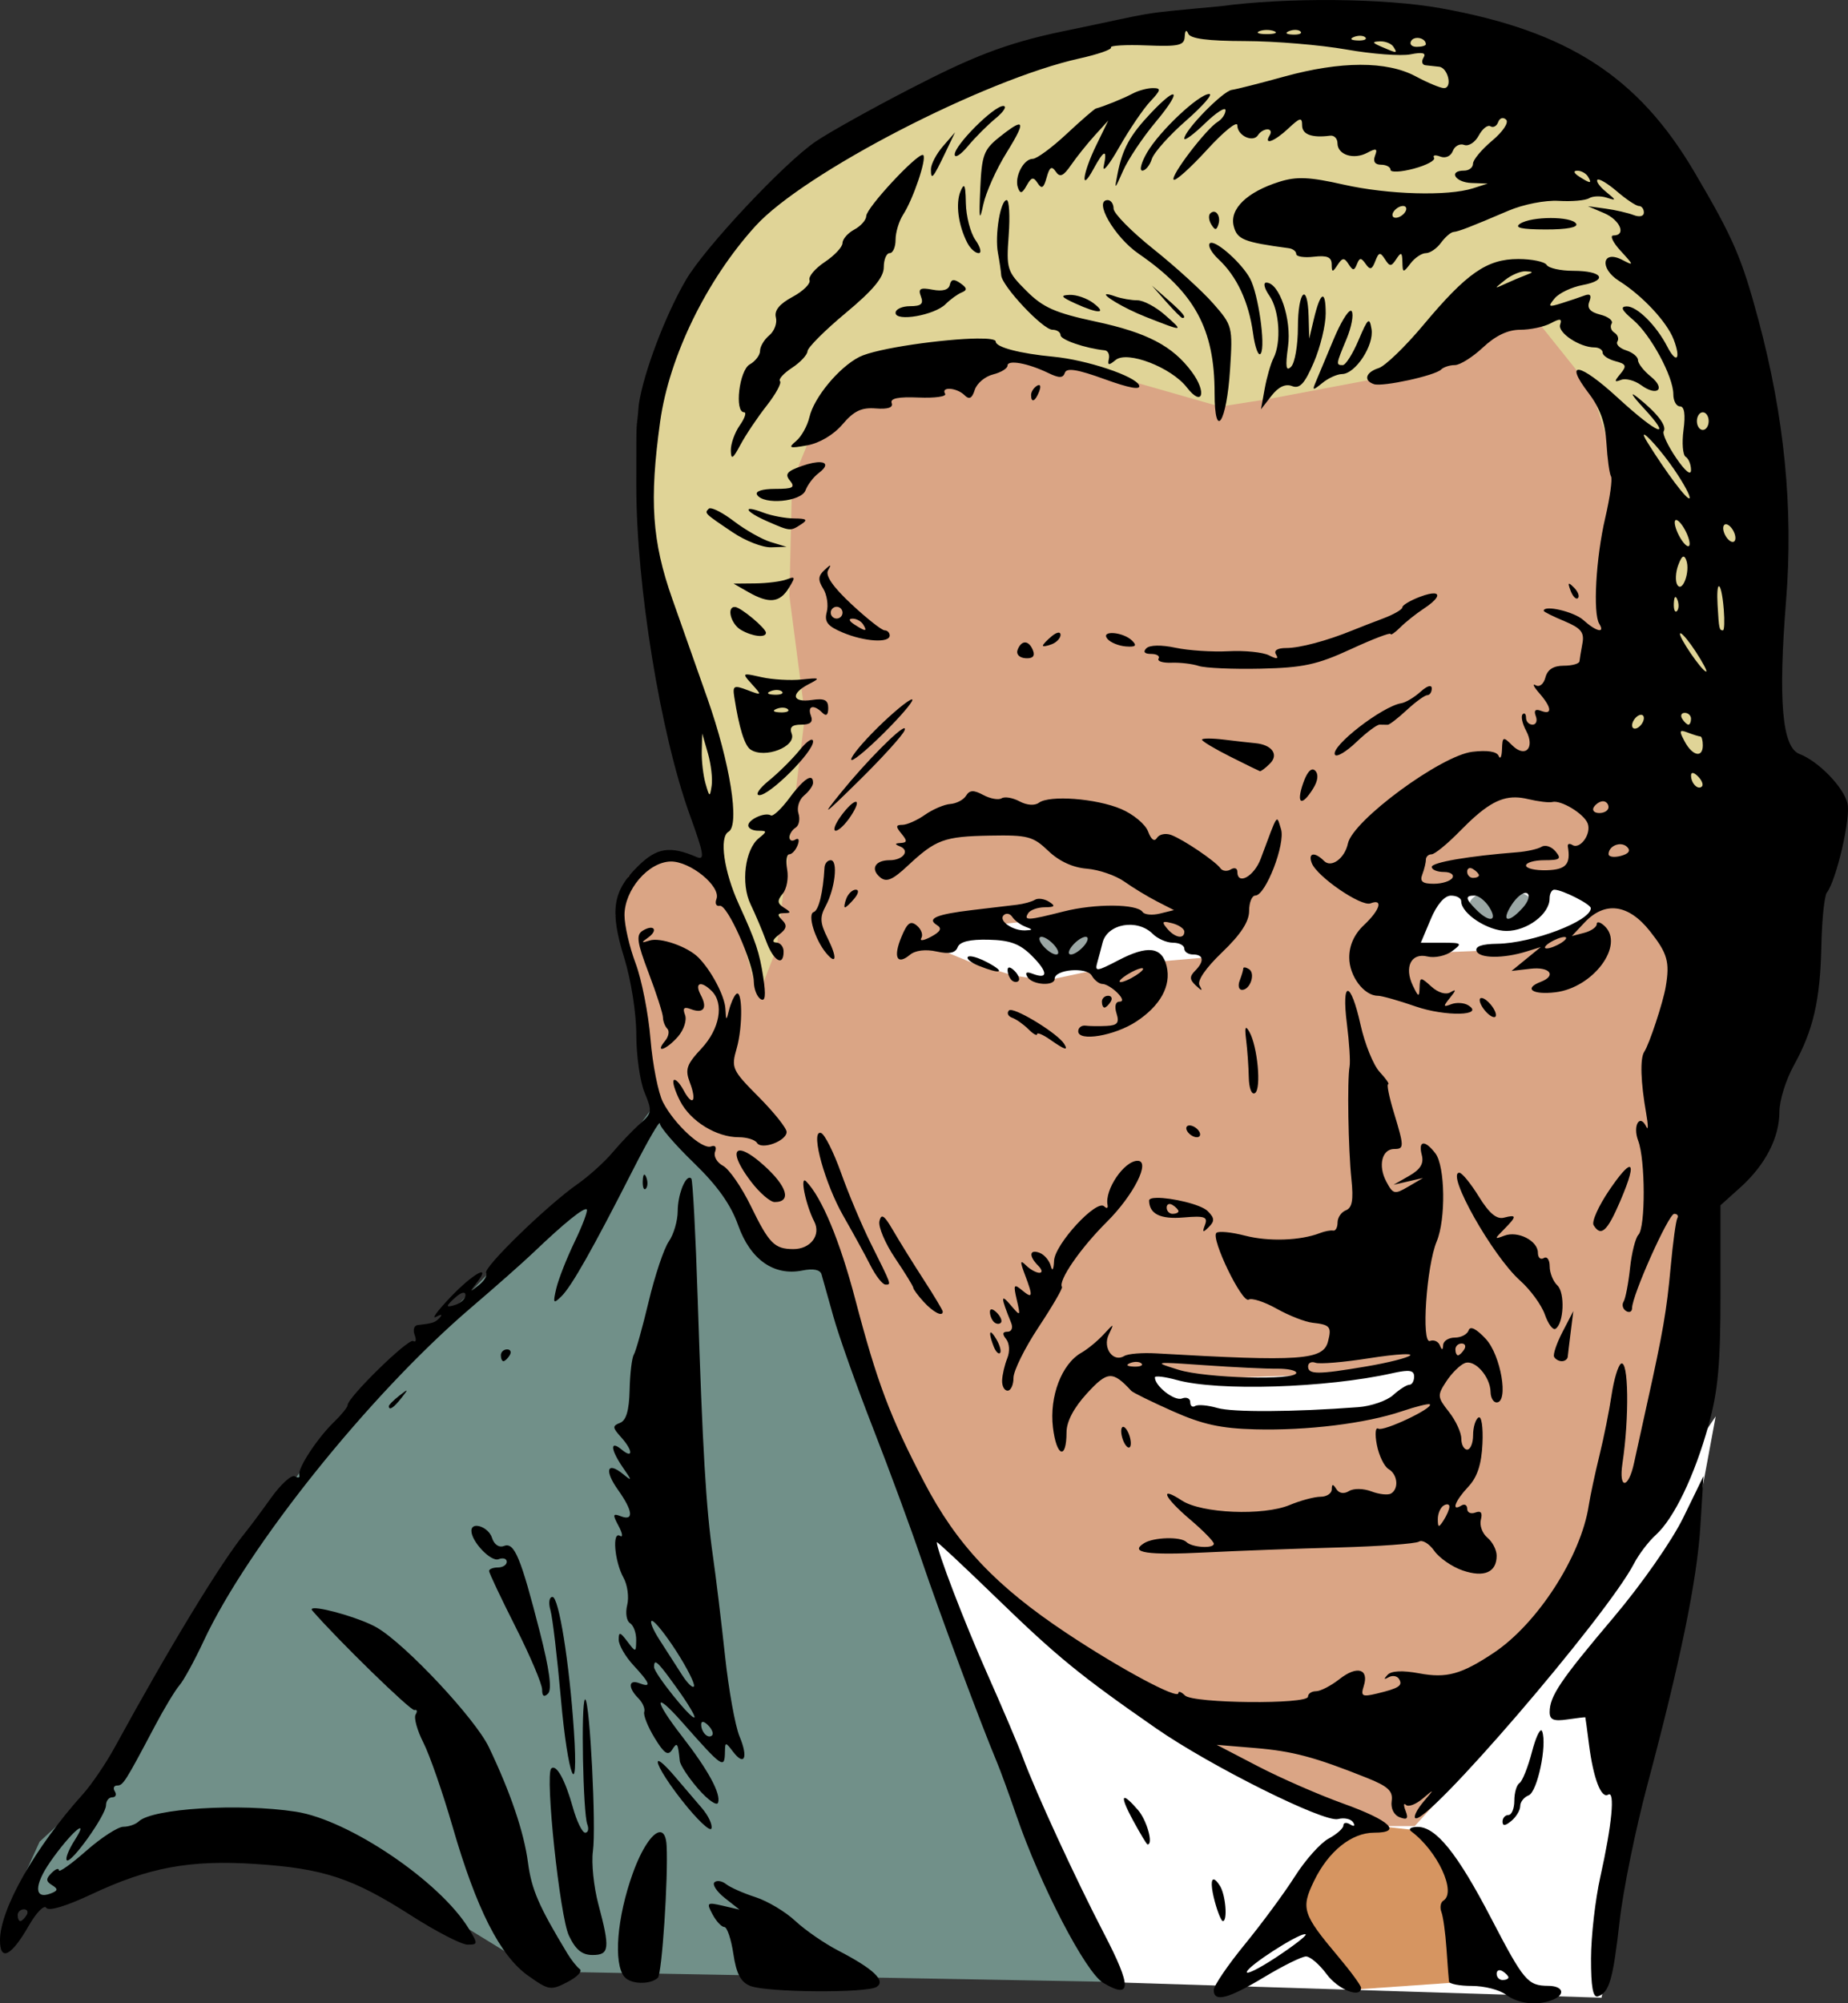
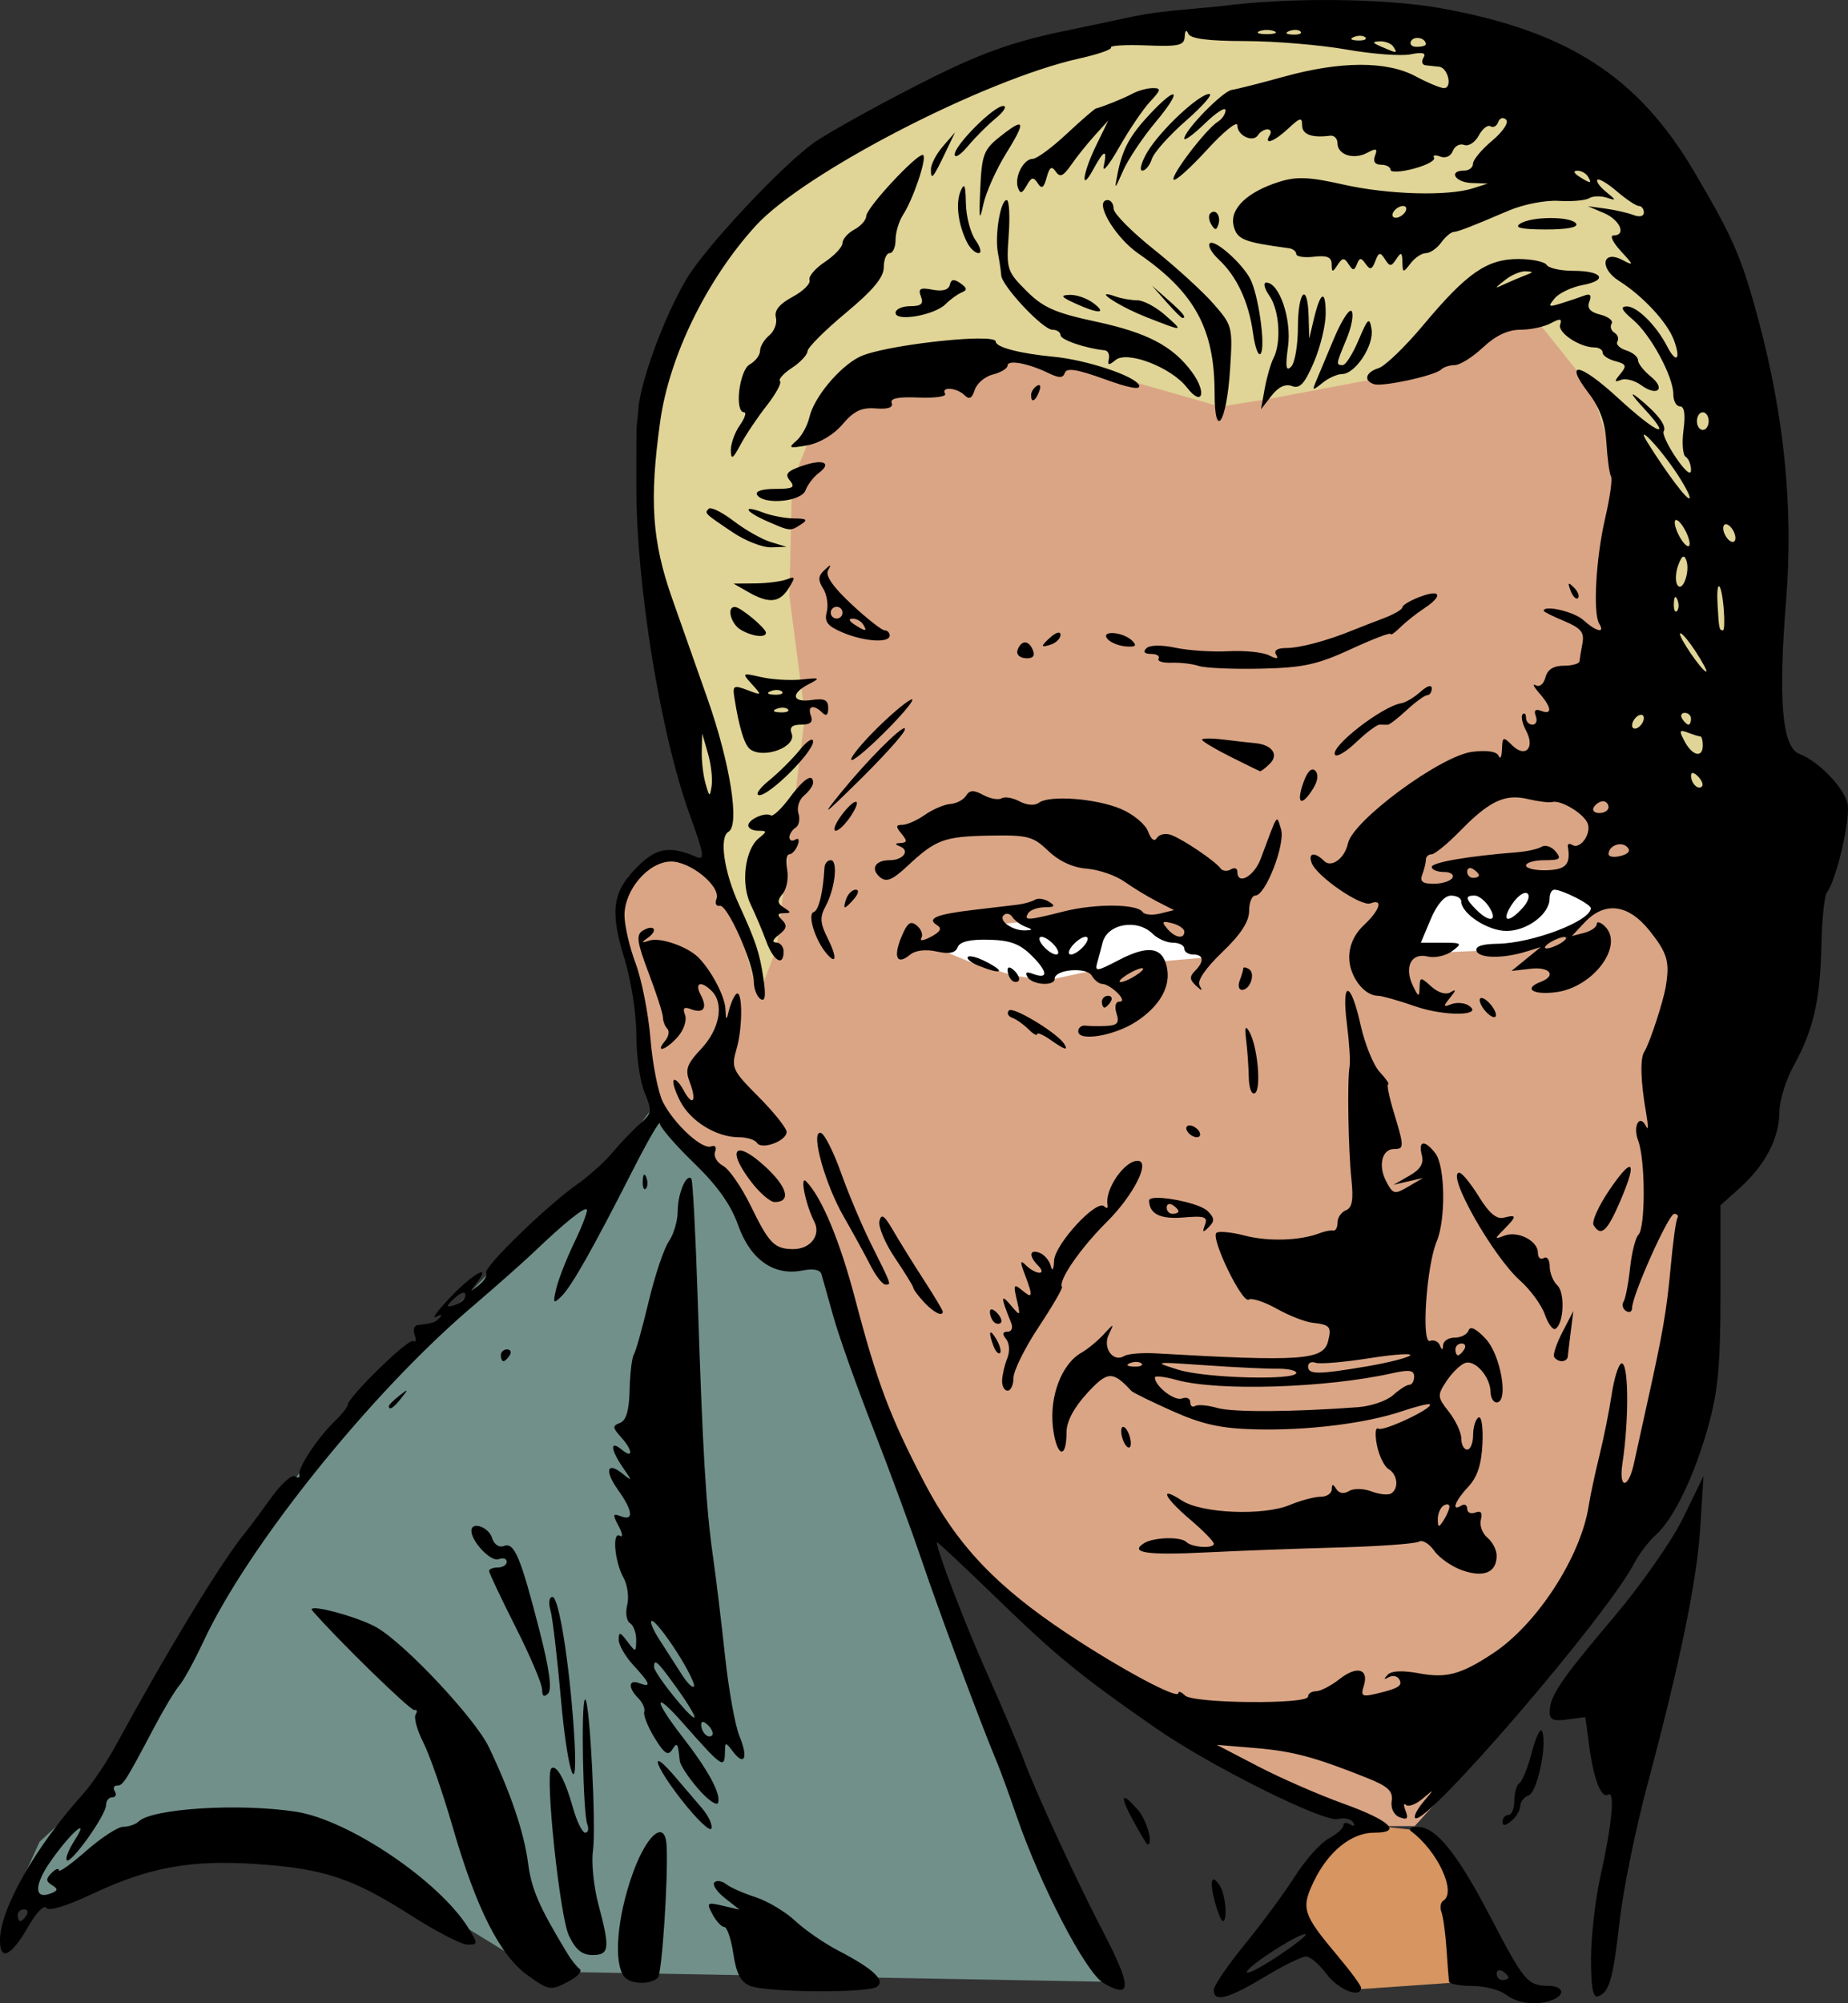
<svg xmlns="http://www.w3.org/2000/svg" width="88.514mm" height="95.928mm" version="1.1" viewBox="0 0 313.63 339.9">
  <rect x="0" y="0" width="313.63" height="339.9" fill="#333333" stroke="none" />
  <g transform="translate(-106.01 -945.05)">
    <path d="m114.49 1268.1 22.897-10.568 32.585 5.284 27.301 16.733 96.874 1.761-33.466-77.499-15.852-53.721-26.42-19.375-12.329 16.733-17.613 14.091-29.943 30.824-17.613 26.42-16.733 28.182-11.449 10.568-4.403 9.687z" fill="#719089" fill-rule="evenodd" />
-     <path d="m260.68 1202.1 39.63 31.704 45.795 7.045 25.54-17.614 25.54-37.869-4.403 23.778-14.971 74.857-83.664-2.642-17.613-38.75z" fill="#fff" fill-rule="evenodd" />
    <path d="m325.85 1267.7 8.366-11.889 6.165-0.881 7.926 0.881 6.165 11.889-0.44 13.65-18.934 1.321z" fill="#d69561" fill-rule="evenodd" />
    <path d="m354.91 1245.2-8.807 9.687h-6.605l-16.292-6.605-33.025-21.136-26.42-24.218-17.173-44.914-8.366 0.44-4.403-3.082-5.284-11.008-10.568-10.568-3.082-8.366-0.881-12.329-3.523-12.77 2.202-6.605 5.284-3.963 9.687 3.963 5.724 14.091 1.321 6.165 1.761-21.136 3.523-88.508 146.19-9.247 14.531 106.56-13.65 97.314-18.494 26.42z" fill="#daa585" fill-rule="evenodd" />
    <path d="m234.7 1114 3.082-7.926 4.844-39.63-2.642-20.256 0.44-19.375 3.963-9.687 16.733-8.807 14.531-4.403 22.017 5.724 15.412 4.403 8.366-1.321 23.338-4.403 20.696-10.568 10.568 13.21 10.128 32.144-7.486 29.503 21.576 13.21 3.963-59.445-18.494-58.565-30.383-19.815-30.383-2.202-40.951 7.486-35.227 14.971-15.412 13.65-13.21 19.815-5.724 25.099 3.082 28.182 7.486 29.062 5.284 14.531z" fill="#e0d497" fill-rule="evenodd" />
-     <path d="m299.87 1180.1 9.247 4.844 16.733 1.321 16.292-2.202 8.366-7.045-5.284-0.44-16.733 1.761-12.77 0.44-8.807-0.44-6.165-1.761z" fill="#fff" fill-rule="evenodd" />
    <path d="m365.04 1093.8-19.814 3.523-3.523 9.688 21.137-0.881 8.365-2.643 9.248-7.045-15.412-2.643zm-79.262 7.045-17.613 1.762-4.844 2.643 7.486 3.082 7.045 2.201 5.725 0.881 12.33-2.643 15.412-1.32-11.01-6.606h-14.531z" fill="#fff" fill-rule="evenodd" />
-     <path d="m360.86 1096a5.504 2.642 0 0 0-5.504 2.643 5.504 2.642 0 0 0 5.504 2.643 5.504 2.642 0 0 0 5.504-2.643 5.504 2.642 0 0 0-5.504-2.643zm-74.197 6.605a4.844 2.862 0 0 0-4.844 2.861 4.844 2.862 0 0 0 4.844 2.863 4.844 2.862 0 0 0 4.844-2.863 4.844 2.862 0 0 0-4.844-2.861z" fill="#9ba7a5" />
    <path d="m286.6 950.32c-10.14 2.09-15.961 4.553-26.101 9.783-6.6 3.404-13.838 7.444-16.084 8.977-5.345 3.649-18.765 17.955-21.965 23.414-3.514 5.996-7.217 15.767-8.029 21.186-0.427 5.601-0.422 0.388-0.422 13.844 0 16.88 4.095 42.034 9.088 55.82 2.414 6.667 2.584 7.734 1.127 7.109-4.5-1.929-6.723-1.585-9.896 1.529-4.354 4.273-4.854 7.541-2.381 15.549 1.177 3.812 2.062 9.44 2.062 13.107 0 3.535 0.634 7.942 1.408 9.795 1.308 3.132 1.256 3.501-0.75 5.258-1.187 1.039-3.283 3.228-4.658 4.863s-4.075 4.072-6 5.416c-5.118 3.573-16.027 14.175-15.486 15.051 0.256 0.413-0.319 1.365-1.275 2.115-1.574 1.234-1.607 1.197-0.365-0.387 2.687-3.427-0.534-1.678-4.42 2.398-2.174 2.281-3.278 3.782-2.453 3.338 0.889-0.478 1.16-0.436 0.666 0.104-0.792 0.865-1.16 0.99-3.773 1.285-0.609 0.069-0.839 0.824-0.512 1.678 0.328 0.854 0.216 1.317-0.25 1.029-0.813-0.502-11.131 9.585-11.131 10.883 0 0.347-1.028 1.623-2.283 2.834-2.849 2.748-6.243 7.928-5.914 9.025 0.136 0.453-0.199 0.55-0.744 0.213-0.545-0.337-2.371 1.317-4.059 3.676-1.688 2.358-3.623 4.962-4.301 5.787-4.101 4.994-12.873 19.41-22.209 36.5-1.502 2.75-3.95 6.35-5.438 8-8.035 8.913-14.024 19.456-14.043 24.719-0.013 3.704 1.908 2.764 4.848-2.371 1.297-2.265 2.647-3.66 3-3.102 0.396 0.626 3.327-0.247 7.643-2.277 9.776-4.599 16.743-5.886 27.91-5.152 11.509 0.756 16.486 2.406 26.357 8.73 4.253 2.725 8.572 4.953 9.598 4.953 1.776 1e-4 1.784-0.131 0.18-2.75-4.902-8.001-20.338-18.427-29.324-19.807-9.594-1.473-24.351-0.558-26.67 1.652-0.522 0.498-1.697 0.904-2.609 0.904s-3.748 1.839-6.301 4.086c-2.552 2.247-4.641 3.731-4.641 3.299 0-0.432-0.559-0.226-1.242 0.457-0.989 0.989-0.972 1.408 0.084 2.061 1.064 0.658 1.019 0.938-0.227 1.416-2.81 1.078-2.851-1.369-0.09-5.354 3.388-4.889 6.913-7.987 4.127-3.627-0.997 1.56-1.585 3.063-1.307 3.342 0.696 0.696 6.654-7.655 6.654-9.328 0-0.743 0.476-1.352 1.059-1.352s0.781-0.45 0.441-1-0.166-1 0.387-1c1.015 0 1.35-0.529 6.441-10.152 1.556-2.941 3.417-6.023 4.135-6.848s2.564-4.2 4.104-7.5c7.514-16.107 28.247-41.946 45.422-56.607 4.118-3.516 8.898-7.743 10.621-9.393 5.134-4.915 8.55-7.672 8.977-7.246 0.22 0.22-0.703 2.686-2.051 5.481-1.348 2.795-2.751 6.36-3.117 7.924-0.597 2.545-0.504 2.685 0.871 1.342 1.712-1.672 5.335-8.074 12.148-21.471 2.51-4.935 4.562-8.472 4.562-7.861 0 0.611 2.587 3.614 5.75 6.674 4.014 3.883 6.29 7.085 7.539 10.606 2.064 5.817 6.061 8.633 10.887 7.668 1.867-0.373 3.028-0.141 3.258 0.652 0.196 0.678 1.111 3.932 2.033 7.232s3.944 11.797 6.715 18.881c2.771 7.084 6.501 17.209 8.289 22.5 2.954 8.742 10.094 27.9 12.715 34.119 0.579 1.375 2.08 5.483 3.334 9.129 4.068 11.829 11.733 26.584 14.732 28.359 4.813 2.848 4.857 0.731 0.172-8.281-4.849-9.328-11.604-23.975-13.84-30.01-0.754-2.034-3.472-8.422-6.041-14.197-3.881-8.724-8.543-20.889-8.543-22.289 0-0.194 4.612 4.118 10.25 9.582 10.186 9.873 14.118 13.082 26.949 21.992 9.226 6.407 28.512 16.025 30.887 15.404 1.052-0.275 2.208-0.025 2.568 0.559 0.385 0.624 0.179 0.767-0.5 0.348-0.635-0.392-1.154-0.312-1.154 0.178s-1.127 1.493-2.506 2.231c-1.379 0.738-3.957 3.627-5.729 6.42-1.772 2.793-5.595 7.977-8.494 11.522-2.9 3.545-5.271 7.032-5.271 7.75 0 2.132 2.41 1.514 8.57-2.195 3.197-1.925 6.388-3.5 7.092-3.5s2.276 1.35 3.496 3c1.953 2.642 5.842 4.182 5.842 2.314 0-0.377-1.727-2.74-3.838-5.25-6.093-7.245-6.401-8.196-4.15-12.854 2.438-5.047 6.372-8.211 10.207-8.211 4.913 0 2.689-2.09-5.264-4.947-4.1-1.473-10.605-4.317-14.455-6.32l-7-3.641 6.5 0.541c6.407 0.534 10.145 1.532 19 5.07 3.588 1.434 4.439 2.228 4.197 3.92-0.18 1.264 0.37 2.381 1.361 2.762 1.274 0.489 1.508 0.233 1-1.092-0.365-0.952-0.34-1.407 0.057-1.01 0.397 0.397 1.658-0.068 2.803-1.031 2.08-1.752 2.082-1.751 0.172 0.504-1.051 1.241-1.685 2.481-1.41 2.756 1.647 1.647 32.531-34.25 37.146-43.176 0.808-1.562 2.464-3.739 3.68-4.838 3.099-2.801 6.586-10.048 8.967-18.639 1.622-5.853 2.027-10.321 2.027-22.312v-14.996l3.365-3.025c4.242-3.814 6.635-8.448 6.635-12.85 0-1.883 1.088-5.392 2.418-7.799 3.346-6.058 4.505-11.082 4.703-20.393 0.094-4.391 0.512-8.434 0.93-8.984 1.645-2.164 4.096-12.779 3.5-15.154-0.702-2.799-4.922-7.133-8.152-8.375-2.945-1.132-3.627-8.989-2.264-26.07 1.245-15.593-0.292-31.173-4.688-47.549-2.849-10.614-4.257-13.873-10.85-25.078-9.549-16.231-21.514-23.958-43.098-27.834-9.548-1.715-26.045-1.86-37.402-0.332-15.005 1.405-9.799 0.77-26.497 4.213zm39.317-0.198c0.347 0.014 0.644 0.107 0.811 0.273 0.332 0.332-0.258 0.568-1.312 0.525-1.165-0.048-1.401-0.286-0.604-0.605 0.361-0.144 0.758-0.208 1.105-0.193zm-4.918 0.008c0.453 0 0.906 0.068 1.25 0.207 0.688 0.277 0.125 0.504-1.25 0.504s-1.938-0.227-1.25-0.504c0.344-0.139 0.797-0.207 1.25-0.207zm-13.643 0.176c0.088 0.018 0.192 0.164 0.305 0.443 0.351 0.87 3.29 1.256 9.672 1.27 5.042 0.011 12.76 0.654 17.154 1.428 4.394 0.774 9.302 1.145 10.906 0.824 2.063-0.413 2.707-0.245 2.201 0.572-0.393 0.636-0.237 1.212 0.346 1.281 0.582 0.069 1.615 0.181 2.295 0.25 1.528 0.154 2.326 3.625 0.834 3.625-0.592 0-2.756-0.9-4.809-2-4.886-2.619-12.727-2.599-22.33 0.055-4.088 1.13-8.077 2.142-8.867 2.25-1.542 0.21-8.064 6.894-8.064 8.264 0 0.454 1.575-0.703 3.5-2.568s3.5-2.877 3.5-2.246c0 0.631-0.585 1.508-1.301 1.947-2.002 1.23-8.102 9.23-7.498 9.834 0.294 0.294 2.843-1.992 5.666-5.08 2.823-3.088 5.133-4.953 5.133-4.143 0 1.757 2.684 3.008 3.527 1.645 0.325-0.526 1.042-0.957 1.592-0.957s0.721 0.45 0.381 1c-1.091 1.765 0.798 1.069 3.186-1.174 1.965-1.846 2.314-1.922 2.314-0.5 0 1.545 1.648 2.151 4.75 1.748 0.688-0.089 1.25 0.485 1.25 1.275 0 1.975 2.746 2.859 5.051 1.625 1.535-0.822 1.791-0.726 1.32 0.502-0.374 0.975-7e-3 1.523 1.022 1.523 0.884 0 1.607 0.388 1.607 0.861s1.774 0.387 3.941-0.191 3.718-1.411 3.447-1.85 0.202-0.531 1.051-0.205c0.895 0.344 1.792-0.054 2.135-0.947 0.325-0.847 1.194-1.31 1.932-1.027 0.737 0.283 1.849-0.432 2.469-1.59 0.62-1.158 1.515-1.866 1.99-1.572 0.475 0.294 1.066-0.032 1.312-0.723 0.249-0.697 0.844-0.879 1.336-0.408 0.504 0.482-0.517 2.024-2.363 3.572-1.788 1.499-3.25 3.255-3.25 3.902 0 0.647-0.675 1.178-1.5 1.178-2.739 0-1.55 1.998 1.25 2.1l2.75 0.1-2.5 0.801c-4.265 1.366-14.425 1.075-21.973-0.629-5.778-1.305-7.945-1.402-10.871-0.486-5.498 1.721-8.498 4.616-7.773 7.504 0.577 2.3 1.678 2.744 9.367 3.777 0.688 0.092 1.25 0.535 1.25 0.982 0 0.448 1.35 0.655 3 0.463 2.237-0.261 3.004 0.064 3.016 1.272 0.013 1.412 0.141 1.425 1 0.117 0.819-1.248 1.132-1.271 1.863-0.137 0.742 1.151 0.964 1.151 1.424 0 0.453-1.132 0.704-1.137 1.482-0.029 0.747 1.064 1.076 0.97 1.629-0.471 0.59-1.537 0.835-1.587 1.641-0.334 0.831 1.293 1.065 1.29 1.93-0.027 0.82-1.249 0.994-1.165 1.033 0.5 0.044 1.875 0.129 1.891 1.375 0.25 0.731-0.963 1.904-1.75 2.607-1.75s1.855-0.787 2.559-1.75c0.704-0.963 1.655-1.791 2.111-1.838 0.937-0.097 2.843-0.834 9.33-3.606 2.546-1.088 6.255-1.815 8.541-1.676 2.222 0.135 4.545-0.067 5.16-0.447 0.615-0.38 1.947-0.427 2.959-0.105 1.708 0.543 1.7 0.472-0.088-0.986-1.06-0.864-1.716-1.784-1.457-2.043 0.259-0.259 1.76 0.637 3.334 1.99 1.574 1.353 3.243 2.461 3.707 2.461s0.844 0.497 0.844 1.105c0 0.645-0.73 0.824-1.75 0.43-0.963-0.372-3.1-0.861-4.75-1.088l-3-0.412 2.75 1.174c2.732 1.168 3.823 3.791 1.576 3.791-0.646 0-0.083 1.185 1.25 2.635 2.253 2.449 2.272 2.556 0.273 1.518-3.442-1.789-3.953 1.421-0.566 3.557 3.99 2.515 8.146 6.977 9.279 9.957 1.278 3.362 0.469 4.217-1.105 1.168-1.86-3.602-5.136-6.839-6.881-6.799-1.131 0.026-0.832 0.661 1.059 2.25 3.009 2.528 6.865 9.646 6.865 12.674 0 1.122 0.508 2.041 1.131 2.041 0.743 0 0.948 1.372 0.596 3.998-0.295 2.2-0.129 4.253 0.369 4.561 0.498 0.308 0.904 1.312 0.904 2.232 0 1.021-0.994 0.21-2.549-2.078-1.401-2.063-2.341-4.083-2.088-4.492 0.567-0.917-1.102-3.09-4.379-5.701-1.472-1.173-1.08-0.46 0.963 1.75 5.151 5.574 2.39 4.483-4.373-1.728-6.508-5.977-9.238-6.41-4.947-0.785 1.936 2.538 2.812 4.992 3.019 8.455 0.161 2.684 0.51 5.231 0.775 5.66 0.265 0.429-0.174 3.595-0.977 7.033-1.584 6.788-2.116 16.203-1.016 17.982 1.05 1.7-0.537 1.326-2.705-0.637-1.574-1.425-6.725-2.62-6.725-1.561 0 0.156 1.576 0.942 3.502 1.746 2.83 1.182 3.419 1.905 3.074 3.764-0.235 1.265-0.461 2.638-0.502 3.051s-1.242 0.75-2.668 0.75c-1.748 0-2.763 0.648-3.113 1.988-0.296 1.132-1.01 1.704-1.656 1.328-0.625-0.363-0.349 0.239 0.613 1.34 2.127 2.432 2.259 3.752 0.301 3-0.969-0.372-1.264-0.074-0.893 0.894 0.306 0.797 0.058 1.449-0.551 1.449-0.609 0-1.107-0.526-1.107-1.168 0-0.642-0.261-0.905-0.58-0.586-0.32 0.32-0.054 1.569 0.592 2.775 1.569 2.933-0.137 4.708-2.375 2.471-1.514-1.514-1.642-1.464-1.715 0.686-0.043 1.277-0.297 1.788-0.562 1.135-0.308-0.757-1.925-1.013-4.467-0.707-5.345 0.644-20.298 11.657-21.119 15.553-0.531 2.521-2.812 4.202-4.037 2.977-1.606-1.606-2.778-1.409-2.102 0.353 0.878 2.287 8.391 7.439 9.967 6.834 2.217-0.851 1.629 1.113-1.102 3.678-1.647 1.548-2.5 3.428-2.5 5.518 0 3.144 2.499 6.482 4.854 6.482 0.658 0 3.548 0.816 6.422 1.814 5.018 1.743 11.812 1.593 8.916-0.197-0.708-0.438-2.004-0.52-2.881-0.183-1.388 0.532-1.413 0.39-0.201-1.104 1.048-1.291 1.067-1.52 0.078-0.926-0.788 0.474-2.087 0.089-3.25-0.963-1.851-1.675-1.941-1.669-2.006 0.152-0.061 1.71-0.175 1.681-1.127-0.289-1.528-3.163-0.303-5.644 2.455-4.971 1.232 0.301 3.114-0.102 4.182-0.894 1.814-1.347 1.705-1.439-1.676-1.439h-3.617l1.676-3.99c1.043-2.484 2.336-3.99 3.426-4 0.963-0.01 1.75 0.423 1.75 0.951 0 2.093 4.496 5.039 7.689 5.039 3.5 0 7.311-2.867 7.311-5.5 0-0.825 0.36-1.5 0.801-1.5 1.334 0 6.183 2.455 6.191 3.135 0.027 2.174-9.918 5.961-15.869 6.043-2.639 0.036-3.817 0.454-3.514 1.244 0.484 1.26 4.558 1.285 8.512 0.053l2.379-0.742-2.481 2.029-2.481 2.027 3.231-0.375c3.275-0.381 4.481 1.167 1.73 2.223-2.969 1.139-1.417 2.241 2.492 1.77 6.433-0.775 11.795-8.015 8.332-11.25-0.728-0.68-1.324-0.822-1.324-0.314 0 0.508-0.952 1.172-2.115 1.476l-2.113 0.553 2.147-2.285c3.46-3.683 7.459-3.162 11.111 1.449 2.989 3.774 3.397 5.216 2.676 9.463-0.451 2.657-2.793 9.742-3.637 11-0.742 1.106-0.614 5.149 0.332 10.5 0.34 1.925 0.351 2.935 0.023 2.244-1.109-2.341-2.361-0.21-1.385 2.357 1.226 3.224 1.254 14.697 0.039 15.949-0.507 0.522-1.148 3.076-1.426 5.676-0.278 2.6-0.771 5.157-1.096 5.682-0.324 0.525-0.131 1.237 0.428 1.582 0.559 0.345 1.016 0.121 1.016-0.5 0-2.149 6.191-15.99 7.152-15.99 0.531 0 0.768 0.338 0.527 0.75-0.241 0.412-0.745 4.101-1.121 8.197-0.696 7.573-1.304 11.087-4.076 23.553-0.856 3.85-1.823 8.248-2.148 9.771-0.948 4.441-2.636 4.532-1.971 0.105 1.185-7.888 1.041-17.744-0.248-16.947-0.487 0.301-1.203 2.689-1.592 5.309-0.389 2.619-1.316 7.237-2.061 10.262s-1.563 6.85-1.816 8.5c-1.326 8.623-8.71 20.056-16.146 25-5.478 3.642-7.977 4.329-12.607 3.469-2.862-0.532-4.741-0.444-5.393 0.254-0.681 0.73-0.622 0.86 0.182 0.408 0.649-0.365 1.444-0.236 1.766 0.285 0.695 1.125 2e-3 1.582-3.777 2.486-2.486 0.595-2.754 0.438-2.209-1.279 0.929-2.926-1.137-3.523-4.106-1.188-1.444 1.136-3.239 2.064-3.99 2.064s-1.365 0.414-1.365 0.92c0 1.345-19.521 1.159-20.879-0.199-0.616-0.616-1.121-0.798-1.121-0.404 0 1.171-9.883-4.13-18.977-10.178-12.039-8.007-18.635-15.003-24.201-25.672-5.763-11.045-7.955-16.87-11.66-30.967-2.612-9.939-5.667-17.277-8.326-20-1.132-1.159-0.107 3.934 1.371 6.814 1.181 2.301-0.651 4.691-3.58 4.67-3.183-0.023-4.085-0.94-7.186-7.305-1.559-3.201-3.68-6.272-4.715-6.826s-1.645-1.624-1.355-2.379c0.306-0.796 0.024-1.179-0.672-0.912-1.517 0.581-6.219-3.734-8.16-7.488-0.814-1.574-1.77-6.396-2.125-10.717s-1.494-10.107-2.529-12.857-1.885-6.428-1.885-8.174c-6.8e-4 -4.297 4.023-8.994 7.797-9.102 3.329-0.095 8.628 4.228 7.807 6.367-0.292 0.762-0.033 1.277 0.576 1.147 1.271-0.273 5.704 9.672 5.773 12.953 0.026 1.205 0.546 2.5 1.156 2.877 0.784 0.484 0.914-0.599 0.443-3.691-0.646-4.248-1.264-6.096-4.135-12.377-2.542-5.56-3.381-11.422-1.766-12.326 1.956-1.094 0.278-11.675-3.592-22.652-1.555-4.412-4.229-11.994-5.943-16.85-3.451-9.775-3.926-16.706-2.064-30.094 1.538-11.056 7.885-24.067 16.193-33.197 8.195-9.006 38.804-24.83 54.969-28.416 3.143-0.697 5.55-1.536 5.346-1.865-0.204-0.329 2.51-0.486 6.033-0.348 5.508 0.217 6.418 7e-3 6.486-1.5 0.029-0.653 0.131-0.976 0.277-0.945zm29.561 0.816c0.347 0.014 0.644 0.107 0.811 0.273 0.332 0.332-0.258 0.568-1.312 0.525-1.165-0.048-1.401-0.286-0.604-0.605 0.361-0.144 0.758-0.208 1.105-0.193zm9.631 0.359c0.702-3e-3 1.451 0.416 1.451 1.076 0 0.243-0.701 0.441-1.559 0.441-0.858 0-1.277-0.457-0.932-1.016 0.214-0.346 0.618-0.5 1.039-0.502zm-6.357 0.588c0.93-0.039 1.969 0.38 2.309 0.93 0.711 1.15 0.676 1.15-2 0-1.63-0.701-1.687-0.873-0.309-0.93zm-38.531 7.93c-0.928 0-2.469 0.418-3.424 0.928-1.532 0.818-4.814 2.152-6.236 2.535-0.275 0.074-2.525 2.025-5 4.336-2.475 2.311-5.046 4.201-5.715 4.201-1.568 0-3.16 3.093-2.519 4.893 0.388 1.091 0.71 1.012 1.482-0.369 0.803-1.436 1.15-1.509 1.869-0.393 0.679 1.053 1.03 0.83 1.522-0.965 0.486-1.778 0.856-2.016 1.545-1 0.706 1.041 1.281 0.791 2.611-1.133 0.938-1.357 2.739-3.607 4.004-5l2.301-2.533-2.051 4.211c-2.339 4.805-2.741 8.213-0.477 4.039 1.81-3.337 2.405-3.507 1.754-0.5-0.268 1.238 0.914-0.211 2.627-3.221 1.713-3.009 4.079-6.497 5.256-7.75 1.841-1.959 1.903-2.279 0.451-2.279zm9.576 1c-1.755 0-8.408 6.253-10.543 9.908-0.994 1.701-1.36 3.092-0.816 3.092 0.544 0 1.271-0.889 1.615-1.975 0.345-1.086 2.955-4.011 5.801-6.5 2.845-2.489 4.62-4.525 3.943-4.525zm-6.18 0.062c-0.407 5.3e-4 -1.681 1.012-3.74 3.188-3.535 3.735-4.797 6.029-5.637 10.25-0.569 2.861-0.526 2.838 0.945-0.5 0.849-1.925 3.333-5.638 5.519-8.25 2.525-3.017 3.436-4.688 2.912-4.688zm-28.773 1.971c-1.583-0.043-8.295 6.67-8.248 8.25 0.02 0.669 1.032 0.019 2.25-1.445 1.218-1.465 3.34-3.587 4.715-4.717 1.375-1.13 1.952-2.07 1.283-2.088zm2.545 3.152c-0.498 0.087-1.576 0.823-3.254 2.166-2.611 2.089-2.954 3.027-3.203 8.744-0.226 5.175-0.128 5.688 0.514 2.672 0.437-2.053 2.199-5.99 3.914-8.75 1.939-3.12 2.696-4.683 2.207-4.83-0.048-0.014-0.107-0.014-0.178-2e-3zm-10.729 1.315-2.051 2.361c-1.127 1.298-2.049 3.06-2.049 3.916 0 1.959 0.34 1.569 2.422-2.777zm-5.486 3.834c-1.153-0.064-9.563 8.969-9.59 10.381-0.013 0.668-0.923 1.696-2.023 2.285s-2 1.617-2.002 2.285c-2e-3 0.668-1.355 2.115-3.006 3.215-1.651 1.1-2.819 2.485-2.596 3.076 0.224 0.592-1.071 1.871-2.877 2.844-2.236 1.204-3.139 2.319-2.832 3.494 0.248 0.949-0.254 2.313-1.117 3.029-0.863 0.716-1.57 1.9-1.57 2.631 0 0.73-0.787 1.768-1.75 2.307-1.786 1-2.625 8.119-0.957 8.119 0.452 0 0.12 1-0.736 2.223-0.856 1.222-1.538 3.135-1.516 4.25 0.033 1.654 0.334 1.475 1.641-0.973 0.881-1.65 2.876-4.624 4.434-6.609 1.558-1.986 2.579-3.862 2.272-4.17-0.308-0.308 0.605-1.324 2.027-2.256 1.423-0.932 2.612-2.206 2.644-2.83 0.032-0.624 2.957-3.547 6.5-6.496 4.628-3.852 6.441-6.034 6.441-7.75 0-1.314 0.45-2.389 1-2.389s1-1.025 1-2.277 0.577-3.165 1.283-4.25c1.701-2.614 4.028-9.493 3.418-10.104-0.022-0.022-0.051-0.033-0.088-0.035zm111.08 2.682c0.655-8e-3 1.469 0.434 1.809 0.984 0.767 1.242 0.421 1.242-1.5 0-0.901-0.583-1.024-0.974-0.309-0.984zm-104.11 2.621c-0.133-0.018-0.314 0.282-0.557 0.863-0.87 2.084-0.389 5.751 1.148 8.75 0.493 0.963 1.356 1.75 1.918 1.75 0.562 0 0.321-1-0.535-2.223-0.856-1.222-1.588-4.035-1.627-6.25-0.034-1.951-0.125-2.861-0.348-2.891zm7.277 2.363c-1.07 0-2.055 5.979-1.482 9 0.261 1.375 0.508 3.062 0.549 3.748 0.109 1.834 7.078 9.252 8.691 9.252 0.761 0 1.383 0.416 1.383 0.922 0 0.787 4.229 2.235 7.5 2.568 0.55 0.056 0.862 0.719 0.693 1.475-0.243 1.091-7e-3 1.125 1.145 0.17 1.975-1.639 9.457 1.244 12.109 4.666 2.634 3.398 3.427 0.855 0.828-2.654-3.262-4.405-7.555-6.65-16.311-8.531-6.916-1.486-8.931-2.38-11.773-5.223-3.283-3.283-3.41-3.685-2.996-9.41 0.238-3.29 0.087-5.982-0.336-5.982zm17.141 0c-2.468 0 1.147 6.278 5.234 9.09 9.523 6.552 12.908 12.756 12.908 23.662 0 8.187 2.042 5.055 2.625-4.025 0.464-7.229 0.405-7.46-2.867-11.188-1.838-2.093-6.393-6.24-10.121-9.215-3.728-2.975-6.779-6.066-6.779-6.867s-0.45-1.457-1-1.457zm50.117 1c0.55 0 0.723 0.45 0.383 1s-1.067 1-1.617 1-0.723-0.45-0.383-1 1.067-1 1.617-1zm-32.055 0.979c-0.21-0.02-0.438 0.065-0.662 0.289-0.33 0.33-0.247 1.17 0.184 1.867v4e-3c0.63 1.015 0.864 1.016 1.203 0 0.363-1.088-0.095-2.1-0.725-2.16zm57.133 1.065c-2.03 0-4.208 0.319-5.195 0.957-1.064 0.687 0.189 0.973 4.309 0.984 3.622 0.01 5.577-0.361 5.191-0.984-0.394-0.638-2.275-0.957-4.305-0.957zm-57.68 4.207c-0.076 0.013-0.141 0.042-0.189 0.09-0.375 0.375 0.295 1.591 1.486 2.701 3.096 2.885 5.125 7.225 5.85 12.516 0.346 2.525 0.943 4.082 1.326 3.463 0.828-1.34-0.434-10.12-1.826-12.703-1.385-2.571-5.5-6.254-6.646-6.066zm52.146 2.75c-5.301 0-8.719 2.377-16.086 11.186-3.075 3.677-6.488 6.97-7.584 7.318-2.217 0.704-2.631 2.116-0.801 2.727 1.465 0.488 10.361-1.449 11.393-2.481 0.412-0.412 1.461-0.754 2.332-0.754 0.871 0 3.022-1.353 4.779-3 2.138-2.004 4.229-2.996 6.316-2.996 1.716 0 4.042-0.492 5.17-1.096 1.612-0.862 1.956-0.813 1.607 0.232-0.453 1.358 3.325 3.863 5.826 3.863 0.762 0 1.385 0.399 1.385 0.885 0 0.486 0.974 1.138 2.164 1.449 1.842 0.482 1.971 0.799 0.859 2.139-1.088 1.311-1.07 1.483 0.113 1.029 0.781-0.3 2.303 0.1 3.381 0.889 2.758 2.017 4.275 0.671 1.645-1.459-1.189-0.963-2.162-2.211-2.162-2.773s-0.906-1.31-2.014-1.662-1.776-1.026-1.484-1.498 0.066-1.147-0.502-1.498c-0.568-0.351-0.781-1.043-0.475-1.539 0.306-0.496-0.557-1.182-1.918-1.523-1.734-0.435-2.293-1.094-1.867-2.203 0.418-1.089 0.164-1.415-0.816-1.045-0.783 0.295-2.545 0.889-3.916 1.318-2.217 0.695-2.343 0.603-1.148-0.836 0.738-0.89 2.868-1.904 4.732-2.254 4.425-0.83 3.38-2.418-1.592-2.418-2.135 0-4.16-0.45-4.5-1s-2.517-1-4.838-1zm1.279 2.08c1.347 0.068 1.354 0.154 0.059 0.635-0.825 0.306-2.4 0.971-3.5 1.477-1.968 0.905-1.969 0.895-0.059-0.635 1.068-0.855 2.643-1.52 3.5-1.477zm-97.17 1.508c-0.284 0.044-0.458 0.305-0.566 0.791-0.19 0.856-1.225 1.149-2.914 0.826-2.124-0.406-2.499-0.188-1.986 1.148 0.482 1.256 0.046 1.647-1.836 1.647-1.358 0-2.469 0.509-2.469 1.131 0 1.56 6.602 0.409 8.492-1.48 0.81-0.81 2.043-1.702 2.74-1.984 0.968-0.392 0.913-0.761-0.232-1.562-0.55-0.385-0.944-0.559-1.228-0.516zm53.146 0.412c-0.567 0-0.331 1 0.525 2.223 1.698 2.425 2.06 7.922 0.697 10.594-0.473 0.926-1.144 3.259-1.492 5.184l-0.633 3.5 1.783-2.299c1.175-1.515 2.364-2.076 3.484-1.647 1.321 0.507 2.148-0.392 3.709-4.033 1.105-2.578 2.008-6.3 2.008-8.271 0-4.178-0.9-3.754-2.014 0.949l-0.781 3.301-0.104-3.75c-0.163-5.979-1.816-4.333-1.816 1.809 0 3.057-0.518 6.075-1.152 6.709-0.87 0.87-0.999 0.039-0.529-3.389 0.639-4.662-1.467-10.879-3.686-10.879zm-19.418 0.5 2.424 2.75c1.333 1.512 2.571 2.75 2.75 2.75 0.784 0 0.146-0.808-2.424-3.074zm-7.643 1.469c-0.962 0.028 2.786 2.349 6.643 3.863 6.471 2.542 6.492 2.539 3.193-0.363-1.543-1.358-3.644-2.469-4.668-2.469-1.024 0-2.686-0.29-3.693-0.646-0.78-0.276-1.253-0.391-1.475-0.385zm-6.299 0.113c-1.675 0.066-1.499 0.338 0.941 1.455 3.946 1.807 5.492 1.772 3.059-0.068-1.068-0.807-2.868-1.432-4-1.387zm47.678 2.691c-0.523 0.071-1.734 2.073-2.91 4.885-1.344 3.213-2.727 6.517-3.072 7.342-0.556 1.328-0.419 1.331 1.195 0.016 1.002-0.817 2.498-1.49 3.324-1.5 2.269-0.023 5.46-4.883 5.004-7.621-0.352-2.113-0.61-1.897-2.197 1.855-0.989 2.337-2.199 4.25-2.689 4.25-1.17 0-1.151-0.135 0.641-4.422 0.842-2.016 1.241-4.137 0.885-4.713-0.044-0.072-0.105-0.102-0.18-0.092zm-63.301 4.715c-5.588 0.052-17.131 1.636-20.066 3.115-3.454 1.741-7.712 6.868-8.49 10.225-0.341 1.47-1.351 3.291-2.248 4.045-1.421 1.196-1.183 1.29 1.869 0.74 2.106-0.379 4.496-1.8 6-3.57 1.926-2.266 3.222-2.886 5.643-2.693 2.05 0.163 2.987-0.152 2.697-0.908-0.307-0.8 1.109-1.092 4.576-0.943 2.763 0.118 4.785-0.17 4.494-0.641-0.774-1.253 2-1.047 3.291 0.244 0.801 0.801 1.274 0.556 1.736-0.9 0.349-1.101 1.742-2.279 3.098-2.619 1.355-0.34 2.465-1.018 2.465-1.506 0-1.038 3.468-0.408 6.914 1.258 1.86 0.899 2.506 0.89 2.818-0.041 0.294-0.876 2.149-0.577 6.746 1.092 4.174 1.515 6.173 1.875 5.857 1.051-0.599-1.562-8.876-4.327-14.561-4.863-5.681-0.536-9.775-1.61-9.775-2.564 0-0.383-1.202-0.537-3.064-0.519zm10.402 7.893c-0.09 0-0.208 0.039-0.35 0.127-0.544 0.336-0.988 1.035-0.988 1.553 0 1.438 0.716 1.121 1.381-0.611 0.256-0.667 0.227-1.062-0.043-1.068zm112.66 4.619c0.55 0 1 0.675 1 1.5s-0.45 1.5-1 1.5-1-0.675-1-1.5 0.45-1.5 1-1.5zm-9.982 3.803c0.284-0.193 2.923 2.703 5.066 5.818 1.71 2.486 2.906 4.723 2.658 4.971-0.381 0.381-3.903-4.298-7.119-9.459-0.534-0.857-0.7-1.266-0.605-1.33zm-139.8 4.672c-0.681-0.033-1.745 0.162-3.09 0.631-2.57 0.896-2.97 1.385-2.041 2.504 0.95 1.145 0.505 1.391-2.525 1.391-2.2 0-3.434 0.403-3.064 1 1.094 1.77 7.492 1.186 8.219-0.75 0.361-0.963 1.361-2.276 2.219-2.918 1.485-1.112 1.418-1.802 0.283-1.857zm-18.713 7.814c-0.09 0-0.157 0.028-0.201 0.072-0.769 0.769-0.798 0.741 4.082 4.024 2.139 1.439 5.064 2.576 6.5 2.529l2.611-0.086-2.678-0.809c-1.473-0.445-4.298-2.043-6.277-3.553-1.732-1.321-3.409-2.211-4.037-2.178zm6.699 0.125c-0.586 0.094 0.525 1.001 3.043 2.096 3.924 1.706 3.877 1.701 5.75 0.49 1.174-0.758 0.915-0.972-1.186-0.984-1.477-0.01-3.839-0.454-5.25-0.99-0.93-0.354-1.592-0.542-2.002-0.6-0.154-0.022-0.272-0.025-0.355-0.012zm157.26 1.859c0.336-0.024 0.978 0.682 1.537 1.727 0.639 1.194 0.937 2.397 0.662 2.672s-1.023-0.478-1.662-1.672c-0.639-1.194-0.937-2.395-0.662-2.67 0.034-0.034 0.077-0.053 0.125-0.057zm8.461 0.727c0.474 0 1.121 0.675 1.438 1.5 0.317 0.825 0.189 1.5-0.285 1.5-0.474 0-1.121-0.675-1.438-1.5-0.317-0.825-0.189-1.5 0.285-1.5zm-7.172 5.492c0.156 0.02 0.3 0.221 0.441 0.598 0.713 1.897-0.64 5.617-1.523 4.187-0.371-0.6-0.298-2.107 0.16-3.346 0.371-1.004 0.663-1.473 0.922-1.439zm-144.87 1.516c-0.091-0.01-0.399 0.249-0.957 0.768-1.07 0.995-1.117 1.684-0.211 3.135 0.639 1.023 0.913 2.812 0.609 3.975-0.439 1.679 0.12 2.397 2.719 3.49 3.69 1.551 7.961 1.819 7.961 0.5 0-0.481-0.388-0.875-0.861-0.875s-2.997-1.989-5.607-4.42c-3.134-2.918-4.49-4.872-3.992-5.75 0.307-0.541 0.431-0.814 0.34-0.822zm-6.287 2.07c-0.162-0.047-0.516 0.063-1.074 0.277-0.924 0.355-3.332 0.663-5.35 0.682l-3.668 0.035 2.5 1.428c3.509 2.006 5.31 1.835 6.859-0.646 0.741-1.187 1.003-1.7 0.732-1.777zm131.78 1.025c-0.227-0.08-0.144 0.299 0.195 1.19 0.376 0.986 0.934 1.542 1.242 1.234 0.308-0.308 2e-3 -1.115-0.682-1.793-0.37-0.368-0.62-0.583-0.756-0.631zm25.326 0.414c0.253-0.139 0.645 1.252 0.859 3.953 0.154 1.941 0.093 3.529-0.137 3.529-0.634 0-0.681-0.217-0.914-4.273-0.119-2.067-6e-3 -3.101 0.191-3.209zm-48.293 1.219c-0.478-0.026-1.284 0.148-2.402 0.57-1.65 0.623-3 1.43-3 1.793s-1.462 1.209-3.25 1.881-4.15 1.59-5.25 2.039c-4.301 1.756-8.908 2.982-11.209 2.982-1.498 0-2.151 0.416-1.728 1.1 0.477 0.772 0.122 0.813-1.191 0.139-1.029-0.528-4.121-0.842-6.871-0.697s-6.8-0.121-9-0.59c-2.413-0.515-4.376-0.475-4.949 0.098-0.6 0.6-0.302 0.949 0.809 0.949 0.967 0 1.538 0.359 1.268 0.797-0.27 0.438 0.716 0.75 2.191 0.695 1.475-0.055 3.559 0.191 4.631 0.549 1.072 0.358 5.797 0.565 10.5 0.461 7.219-0.16 9.602-0.675 15.301-3.305 3.712-1.713 6.75-2.875 6.75-2.584 0 0.291 0.738-0.209 1.641-1.111 0.902-0.902 2.702-2.337 4-3.188 2.28-1.494 2.813-2.522 1.762-2.58zm40.963 0.609c0.091 0.014 0.199 0.168 0.318 0.467 0.289 0.722 0.252 1.586-0.08 1.918-0.332 0.332-0.569-0.258-0.525-1.312 0.03-0.728 0.136-1.095 0.287-1.072zm-142.37 1.654c0.55 0 1 0.45 1 1s-0.45 1-1 1-1-0.45-1-1 0.45-1 1-1zm-17.25 0.033c-1.476-0.065-0.716 2.887 1 3.887 1.946 1.133 4.25 1.399 4.25 0.49 0-0.768-4.277-4.334-5.25-4.377zm19.941 1.982c0.655-0.01 1.469 0.434 1.809 0.984 0.767 1.242 0.421 1.242-1.5 0-0.901-0.583-1.024-0.974-0.309-0.984zm34.883 2.381c-0.267 0.041-0.642 0.245-1.074 0.604-0.825 0.685-1.5 1.401-1.5 1.592s0.675 0.086 1.5-0.231c0.825-0.317 1.5-1.031 1.5-1.59 0-0.293-0.159-0.416-0.426-0.375zm9.445 0.074c-1.017-0.076-1.686 0.227-1.061 0.981 0.509 0.613 1.919 1.19 3.133 1.281 1.645 0.124 1.917-0.122 1.072-0.967-0.764-0.764-2.128-1.219-3.144-1.295zm96.254 0.039c0.379 0.152 1.417 1.413 2.498 3.062 1.236 1.886 2.049 3.428 1.807 3.428-0.695 0-4.839-6.073-4.426-6.486 0.025-0.025 0.067-0.026 0.121 0zm-111.26 1.543c-0.487-0.026-0.97 0.387-1.299 1.244-0.287 0.748 0.277 1.354 1.336 1.434 1.209 0.091 1.646-0.351 1.283-1.297-0.342-0.892-0.833-1.355-1.32-1.381zm-47.203 5.432c-0.668-0.01-0.274 0.454 0.814 1.656 1.732 1.914 1.712 1.939-0.779 0.992-2.292-0.872-2.52-0.749-2.215 1.197 0.825 5.265 1.743 8.222 2.766 8.904 2.39 1.595 7.817-0.506 6.975-2.701-0.419-1.092 0.049-1.533 1.627-1.533 1.557 0 2.043-0.445 1.639-1.5-0.652-1.7 0.466-1.995 1.947-0.514 0.648 0.648 0.986 0.375 0.986-0.795 0-1.382-0.629-1.69-2.787-1.373-3.351 0.492-3.661-1.059-0.535-2.678 2.064-1.069 1.967-1.135-1.182-0.799-1.888 0.201-4.96 0.022-6.826-0.398-1.246-0.281-2.029-0.455-2.43-0.459zm115.88 1.982c-0.332-0.01-0.905 0.325-1.602 0.955-1.052 0.952-2.514 1.826-3.25 1.943-3.266 0.521-12.107 7.388-11.266 8.75 0.28 0.454 1.908-0.511 3.617-2.144 1.709-1.633 3.491-2.971 3.959-2.971 0.468 0 1.085 0.01 1.371 0.022 0.286 0.012 1.744-1.113 3.24-2.5 1.496-1.387 3.062-2.522 3.481-2.522s0.76-0.519 0.76-1.154c0-0.252-0.111-0.376-0.311-0.379zm-110.77 0.656c0.347 0.014 0.644 0.107 0.811 0.273 0.332 0.332-0.258 0.568-1.312 0.525-1.165-0.048-1.401-0.284-0.604-0.604 0.361-0.144 0.758-0.21 1.105-0.195zm22.873 1.59c-0.057-0.01-0.154 0.022-0.291 0.094-1.1 0.572-4.007 3.1-6.459 5.617-2.452 2.517-4.011 4.576-3.465 4.576s3.453-2.526 6.459-5.615c2.63-2.703 4.153-4.619 3.756-4.672zm-21.873 1.41c0.347 0.014 0.644 0.107 0.811 0.273 0.332 0.332-0.258 0.568-1.312 0.525-1.165-0.048-1.401-0.284-0.604-0.604 0.361-0.144 0.758-0.21 1.105-0.195zm153.02 0.877c0.582 0 1.059 0.45 1.059 1s-0.199 1-0.441 1-0.719-0.45-1.059-1-0.141-1 0.441-1zm-7.307 0.338c0.222 0.046 0.365 0.235 0.365 0.545 0 0.55-0.45 1.277-1 1.617s-1 0.169-1-0.381 0.45-1.279 1-1.619c0.138-0.085 0.269-0.137 0.389-0.16 0.09-0.018 0.172-0.017 0.246 0zm-125.14 2.272c-0.785-0.059-6.425 5.583-10.736 10.891-3.493 4.3-3.068 4.021 3.045-2 3.909-3.85 7.381-7.675 7.713-8.5 0.104-0.259 0.091-0.382-0.021-0.391zm131.94 0.467c0.051-0.01 0.113 0 0.188 0.01 0.198 0.031 0.477 0.125 0.844 0.266 0.934 0.358 1.887 0.65 2.117 0.65 0.23 0 0.418 0.675 0.418 1.5 0 2.199-1.755 1.83-3.082-0.65-0.652-1.219-0.844-1.727-0.484-1.773zm-166.25 0.424 0.967 3.356c0.531 1.845 0.818 4.32 0.639 5.5-0.306 2.01-0.37 1.988-1.041-0.355-0.394-1.375-0.683-3.85-0.641-5.5zm85.922 0.857c-0.68 0-1.102 0.067-1.102 0.195 0 0.257 2.138 1.54 4.75 2.852s4.896 2.432 5.072 2.49c0.177 0.058 0.95-0.524 1.721-1.295 1.542-1.542 0.319-3.206-2.543-3.461-0.825-0.073-3.188-0.341-5.25-0.594-1.031-0.125-1.969-0.187-2.648-0.186zm-67.285 0.199c-0.344-0.067-1.144 0.576-2.07 1.723-1.235 1.529-3.596 3.876-5.246 5.215-1.65 1.339-2.385 2.451-1.633 2.471 1.761 0.046 9.136-7.301 9.129-9.096-6.8e-4 -0.188-0.065-0.29-0.18-0.312zm84.912 5.049c-0.497 0.05-1.04 0.848-1.553 2.318-1.232 3.533-0.283 4.079 1.666 0.959 0.843-1.35 0.976-2.466 0.365-3.076-0.153-0.153-0.313-0.218-0.479-0.201zm64.594 0.6c0.206 0.026 0.503 0.219 0.861 0.578 0.651 0.651 0.95 1.417 0.666 1.701-0.667 0.667-1.85-0.515-1.85-1.85 0-0.313 0.116-0.456 0.322-0.43zm-149.76 0.826c-0.622-0.053-1.882 1.124-3.566 3.398-1.375 1.856-2.797 3.192-3.16 2.969-0.976-0.6-3.84 0.675-3.84 1.709 0 0.491 0.761 0.893 1.691 0.893 1.522 0 1.534 0.125 0.123 1.25-2.377 1.896-3.11 7.734-1.412 11.248 0.798 1.652 1.987 4.464 2.644 6.252 1.237 3.363 2.953 4.38 2.953 1.75 0-0.825-0.562-1.514-1.25-1.531-0.776-0.02-0.599-0.526 0.465-1.334 1.306-0.992 1.438-1.582 0.551-2.469-0.887-0.887-0.819-1.17 0.285-1.182 1.256-0.013 1.258-0.137 0.014-0.924-1.145-0.725-1.189-1.207-0.213-2.383 0.673-0.811 1.011-2.645 0.752-4.076-0.259-1.431-0.099-2.602 0.355-2.602 0.455 0 1.094-0.697 1.422-1.551 0.341-0.89 0.174-1.292-0.393-0.941-0.544 0.336-0.988 0.161-0.988-0.389s0.469-1.291 1.041-1.645c0.572-0.354 0.786-1.442 0.477-2.418-0.311-0.981 0.118-2.339 0.959-3.037 0.837-0.695 1.523-1.658 1.523-2.141 0-0.545-0.151-0.824-0.434-0.848zm27.467 2.271c-0.45 0.018-0.767 0.268-1.068 0.756-0.43 0.695-1.631 1.325-2.668 1.402-1.038 0.076-2.979 0.904-4.314 1.84s-3.058 1.699-3.828 1.699c-1.131 0-1.16 0.288-0.154 1.5 1.003 1.209 0.979 1.516-0.127 1.58-1.022 0.059-1.052 0.207-0.117 0.584 1.749 0.705 0.524 2.336-1.756 2.336-2.488 0-3.318 1.493-1.615 2.906 1.06 0.88 2.094 0.449 4.648-1.938 4.807-4.49 6.184-4.997 13.977-5.141 6.418-0.118 7.324 0.118 9.908 2.594 1.829 1.752 4.163 2.831 6.537 3.019 2.031 0.161 4.897 1.146 6.369 2.189 1.472 1.044 3.969 2.56 5.549 3.369l2.873 1.471-2.373 0.584c-1.305 0.322-2.634 0.202-2.953-0.268-0.951-1.399-8.067-1.443-13.42-0.082-6.071 1.544-6.794 1.579-6 0.295 0.34-0.55 1.604-1.004 2.809-1.014 1.721-0.012 1.879-0.214 0.738-0.935-0.799-0.505-1.881-0.654-2.404-0.33-0.524 0.324-1.894 0.702-3.047 0.84s-4.535 0.54-7.518 0.892c-6.158 0.728-7.855 1.448-6.049 2.564 0.89 0.55 0.601 1.109-1.016 1.975-1.241 0.664-1.98 0.763-1.645 0.221 0.335-0.543-3e-3 -1.494-0.752-2.115-1.075-0.892-1.625-0.491-2.623 1.918-1.431 3.455-0.762 4.868 1.441 3.039 0.915-0.759 2.647-0.975 4.523-0.562 2.156 0.474 3.198 0.262 3.576-0.725 0.361-0.941 2.063-1.353 5.256-1.277 3.677 0.088 5.304 0.695 7.359 2.75 2.745 2.745 2.783 4.056 0.088 3.022-1.034-0.397-1.321-0.204-0.844 0.568 0.84 1.359 4.606 1.594 4.606 0.287 0-1.593 5.438-2.05 6.299-0.529 0.44 0.777 1.26 1.412 1.822 1.412 0.562 0 1.696 0.675 2.522 1.5 0.91 0.91 1.053 1.5 0.361 1.5-0.684 0-0.885 0.799-0.504 2 0.505 1.591 0.161 2.025-1.682 2.119-1.275 0.065-2.881 0.044-3.568-0.045s-1.25 0.342-1.25 0.957c0 1.798 6.167 0.764 9.846-1.65 4.094-2.687 5.953-6.066 5.162-9.377-0.792-3.314-3.213-3.62-8.176-1.033-3.757 1.958-4.051 1.985-3.584 0.33 0.28-0.991 0.676-2.476 0.881-3.301 0.802-3.235 5.883-4.13 8.514-1.5 0.825 0.825 2.369 1.5 3.43 1.5 1.061 0 1.928 0.45 1.928 1s0.675 1 1.5 1c1.808 0 1.934 1.166 0.301 2.799-0.933 0.933-0.901 1.479 0.146 2.451 1.078 0.998 1.205 0.995 0.637-0.012-0.439-0.778 1.029-2.924 3.852-5.629 3.144-3.013 4.564-5.187 4.564-6.992 0-1.441 0.476-2.621 1.057-2.621 1.751 0 5.144-8.79 4.354-11.277-0.79-2.487-0.437-3.001-3.438 5.027-1.128 3.018-3.973 4.587-3.973 2.191 0-0.583-0.5-0.749-1.111-0.371-0.612 0.378-1.399 0.292-1.75-0.191-0.896-1.233-6.299-4.887-8.357-5.652-0.945-0.351-2.031-0.132-2.414 0.488-0.439 0.71-1 0.307-1.516-1.088-0.451-1.218-2.515-2.934-4.586-3.812-4.231-1.793-12.147-2.392-13.951-1.055-0.703 0.521-2.037 0.425-3.272-0.236-1.147-0.614-2.516-0.849-3.043-0.523s-1.924 0.076-3.106-0.557c-0.829-0.444-1.412-0.658-1.861-0.641zm92.189 1.041c0.666 0.01 1.353 0.107 2.086 0.281 1.755 0.417 3.617 0.642 4.137 0.502 1.457-0.394 5.382 1.979 6.019 3.641 0.668 1.742-1.277 4.468-2.603 3.648-0.501-0.31-0.846-0.194-0.768 0.26 0.523 3.008-0.304 3.934-3.594 4.027-1.925 0.055-3.5-0.305-3.5-0.801 0-0.495 1.406-0.902 3.123-0.902 2.652 0 2.936-0.224 1.887-1.488-0.68-0.819-1.743-1.176-2.363-0.793-0.62 0.383-2.482 0.803-4.137 0.932-8.223 0.639-14.51 1.718-14.51 2.49 0 0.473 0.926 0.859 2.059 0.859s1.781 0.45 1.441 1-1.765 1-3.166 1c-1.913 0-2.397-0.395-1.941-1.582 0.334-0.87 0.607-1.995 0.607-2.5s0.433-0.918 0.963-0.918 2.667-1.743 4.75-3.873c4.125-4.219 6.622-5.826 9.51-5.783zm14.836 0.656c0.518 0 0.941 0.45 0.941 1s-0.701 1-1.559 1c-0.857 0-1.281-0.45-0.941-1s1.041-1 1.559-1zm-126.82 0.09c-0.396 0.01-1.353 0.823-2.531 2.441-0.988 1.358-1.378 2.467-0.865 2.467 0.512 0 1.669-1.125 2.57-2.5 1.059-1.617 1.223-2.417 0.826-2.41zm129.86 7.203c0.391 0.026 0.767 0.17 1.059 0.461 0.639 0.639 0.262 1.167-1.086 1.52-1.136 0.297-2.066 0.159-2.066-0.307 0-0.896 0.828-1.55 1.701-1.662 0.131-0.017 0.262-0.02 0.393-0.012zm-134.1 2.707c-0.545 0-1.023 0.562-1.061 1.25-0.232 4.206-0.976 7.266-1.838 7.553-1.088 0.363 0.218 4.663 2.107 6.939 1.784 2.149 1.915 0.798 0.248-2.543-1.276-2.558-1.334-3.54-0.322-5.412 1.603-2.966 2.139-7.787 0.865-7.787zm108.62 1.344c0.12 0.02 0.251 0.071 0.389 0.156 0.55 0.34 1 0.818 1 1.061 0 0.243-0.45 0.439-1 0.439s-1-0.476-1-1.059c0-0.437 0.253-0.658 0.611-0.598zm-104.38 3.656c-0.558 0-1.275 0.675-1.592 1.5-0.317 0.825-0.421 1.5-0.23 1.5s0.907-0.675 1.592-1.5c0.718-0.865 0.816-1.5 0.23-1.5zm113.72 0.541c0.084 0.01 0.159 0.026 0.225 0.066 0.542 0.335 0.212 1.414-0.764 2.492-2.484 2.745-3.743 2.338-1.824-0.59 0.786-1.199 1.776-2.004 2.363-1.969zm-8.689 0.459c0.693 0 1.821 0.9 2.508 2 1.485 2.377 0.036 2.661-2.195 0.43-1.901-1.901-1.969-2.43-0.312-2.43zm-79.174 3.102c0.267 0.054 0.527 0.233 0.719 0.527 0.383 0.589 1.37 1.329 2.195 1.643 1.333 0.508 1.333 0.579 0 0.635-2.119 0.09-4.593-1.646-3.666-2.572 0.213-0.213 0.485-0.286 0.752-0.232zm26.582 1.373c0.224-0.025 0.642 0.055 1.275 0.221 1.131 0.296 2.057 0.936 2.057 1.422 0 1.349-1.615 1.054-2.936-0.537-0.605-0.729-0.77-1.064-0.396-1.105zm-87.088 0.99c-0.091-0.013-0.198-0.011-0.316 0.01-0.316 0.044-0.724 0.196-1.199 0.49-1.137 0.703-0.957 1.96 1.029 7.195 1.324 3.489 2.413 6.875 2.42 7.523s0.34 1.508 0.74 1.908c0.401 0.401 0.228 1.332-0.385 2.07-1.836 2.213 0.248 1.514 2.201-0.738 0.994-1.146 1.53-2.797 1.193-3.674-0.443-1.155-0.178-1.427 0.965-0.988 2.179 0.836 2.892-0.165 1.701-2.389-1.121-2.095 0.033-2.506 1.871-0.668 2.122 2.122 1.347 6.43-1.754 9.75-2.523 2.7-2.811 3.539-1.973 5.744 1.24 3.261 0.472 4.194-1.074 1.305-0.639-1.194-1.383-1.949-1.654-1.678-0.271 0.271 0.223 1.877 1.098 3.568 1.769 3.42 6.147 6.109 9.947 6.109 1.37 0 2.757 0.431 3.082 0.957 0.774 1.252 5.027-0.317 5.027-1.855 0-0.644-2.131-3.316-4.736-5.938-4.525-4.553-4.693-4.92-3.742-8.215 1.087-3.766 0.994-10.394-0.129-9.195-0.384 0.41-0.915 1.646-1.18 2.746-0.429 1.783-0.494 1.752-0.598-0.285-0.11-2.172-2.413-6.541-4.602-8.727-1.841-1.839-6.461-3.444-8.252-2.867-1.45 0.467-1.502 0.383-0.291-0.473 1.193-0.843 1.25-1.597 0.609-1.683zm66.176 1.535c0.55 0 1.559 0.675 2.244 1.5 0.694 0.837 0.802 1.5 0.244 1.5-0.55 0-1.559-0.675-2.244-1.5-0.694-0.837-0.802-1.5-0.244-1.5zm7.488 0c0.558 0 0.45 0.663-0.244 1.5-0.685 0.825-1.694 1.5-2.244 1.5-0.558 0-0.45-0.663 0.244-1.5 0.685-0.825 1.694-1.5 2.244-1.5zm81.256 0.031c0.55 0 0.325 0.435-0.5 0.969s-1.95 0.971-2.5 0.971-0.325-0.438 0.5-0.971 1.95-0.969 2.5-0.969zm-100.79 3.275c-0.211-0.012-0.365 0.017-0.441 0.094-0.306 0.306 0.522 0.989 1.84 1.516 3.741 1.497 4.698 1.169 1.557-0.533-1.171-0.634-2.323-1.042-2.955-1.076zm46.574 1.891c-0.173-0.021-0.281 0.031-0.281 0.162 0 0.263-0.274 1.189-0.607 2.059-0.334 0.87-0.157 1.582 0.393 1.582 1.399 0 2.333-2.81 1.172-3.527-0.263-0.163-0.502-0.255-0.676-0.275zm-39.959 0.01c-0.206-0.026-0.322 0.116-0.322 0.43 0 0.568 0.299 1.333 0.666 1.699 0.367 0.367 0.899 0.435 1.184 0.15 0.284-0.284-0.015-1.05-0.666-1.701-0.359-0.359-0.655-0.552-0.861-0.578zm22.52 0.115c0.102 0.01 0.158 0.041 0.158 0.109 0 0.275-0.9 0.982-2 1.57-1.1 0.588-2 0.845-2 0.57s0.9-0.982 2-1.57c0.825-0.441 1.537-0.696 1.842-0.68zm34.914 3.852c-0.488-0.038-0.649 1.814-0.172 5.578 0.401 3.163 0.607 6.425 0.457 7.25-0.422 2.326-0.231 13.98 0.314 19.174 0.363 3.46 0.12 4.814-0.934 5.219-0.783 0.3-1.422 1.234-1.422 2.076 0 0.842-0.338 1.46-0.75 1.373s-1.425 0.104-2.25 0.426c-3.296 1.284-8.718 1.467-12.717 0.43-2.32-0.602-4.504-0.808-4.854-0.459-0.963 0.963 4.385 11.996 5.484 11.316 0.527-0.326 2.666 0.368 4.754 1.541 2.088 1.173 4.833 2.246 6.098 2.385 2.976 0.327 3.266 0.682 2.609 3.193-0.825 3.156-4.641 3.418-29.162 2.002-2.358-0.136-4.787 0.062-5.398 0.439-1.883 1.163-3.728-1.351-2.652-3.615 0.95-2 0.951-2-0.904 0-1.02 1.1-2.705 2.482-3.744 3.07-3.338 1.891-5.441 7.415-4.818 12.66 0.593 4.998 2.305 5.619 2.305 0.836 0-1.817 1.228-4.154 3.463-6.594 3.499-3.82 4.352-3.87 7.537-0.434 0.275 0.297 3.425 1.843 7 3.436 5.047 2.248 8.177 2.94 14 3.09 8.856 0.229 18.764-0.992 24.92-3.068 2.431-0.82 4.563-1.347 4.738-1.172 0.639 0.639-7.875 4.66-8.738 4.127-0.498-0.308-0.608 0.904-0.25 2.75 0.352 1.815 1.244 3.66 1.984 4.1 1.54 0.915 1.788 3.309 0.43 4.148-0.504 0.311-2.004 0.152-3.334-0.353-1.365-0.519-3.022-0.546-3.807-0.061-0.858 0.53-1.682 0.401-2.152-0.338-0.581-0.914-0.764-0.901-0.775 0.053-8e-3 0.688-0.86 1.25-1.893 1.25-1.033 0-3.395 0.631-5.25 1.402-4.492 1.868-14.948 1.435-18.295-0.758-3.948-2.587-3.055-0.559 1.428 3.246 2.197 1.865 3.994 3.704 3.994 4.084 0 0.869-3.721 0.639-4.646-0.287-0.96-0.96-5.58-0.83-7.211 0.203-2.533 1.605 0.515 2.059 10.469 1.559 5.439-0.274 15.574-0.653 22.521-0.842s13.105-0.636 13.682-0.992c0.577-0.357 1.744 0.345 2.596 1.561 0.851 1.215 3.019 2.715 4.818 3.332 3.638 1.248 5.771 0.321 5.771-2.508 0-0.965-0.707-2.34-1.57-3.057-0.863-0.716-1.362-2.089-1.111-3.049 0.309-1.182 7e-3 -1.573-0.932-1.213-0.763 0.293-1.387 0.01-1.387-0.633 0-0.641-0.45-0.889-1-0.549-1.766 1.091-1.068-0.797 1.178-3.188 1.538-1.637 2.246-3.788 2.412-7.32 0.132-2.819-0.164-4.755-0.678-4.438-0.502 0.31-0.912 1.663-0.912 3.006 0 1.343-0.45 2.439-1 2.439s-1-0.839-1-1.865c0-1.026-0.943-3.064-2.096-4.529-1.983-2.521-2.006-2.799-0.441-5.188 0.91-1.388 2.323-2.781 3.143-3.096 1.697-0.651 4.316 2.304 4.363 4.928 0.018 0.963 0.477 1.75 1.023 1.75 2.087 0 0.727-8.01-1.828-10.768-1.602-1.728-2.655-2.259-2.918-1.469-0.227 0.68-1.276 1.236-2.33 1.236-1.054 0-1.951 0.562-1.994 1.25-0.059 0.929-0.203 0.944-0.564 0.057-0.267-0.657-1.02-0.988-1.672-0.738-1.502 0.576-0.606-12.705 1.139-16.883 1.57-3.76 1.44-12.753-0.217-14.936-1.784-2.35-2.963-2.215-2.314 0.266 0.379 1.451-0.218 2.442-2.133 3.537l-2.66 1.522 5-1.156-2.5 1.467c-2.332 1.368-2.584 1.308-3.746-0.889-1.415-2.675-0.72-5.496 1.353-5.496 1.722 0 1.718-0.357-0.07-6.25-0.793-2.612-1.221-4.75-0.951-4.75 0.27 0-0.376-0.931-1.438-2.07s-2.523-4.739-3.246-8c-0.841-3.792-1.658-5.72-2.147-5.758zm-40.697 0.828c-0.582 0-1.059 0.45-1.059 1s0.199 1 0.441 1 0.719-0.45 1.059-1 0.141-1-0.441-1zm63.451 0.381c-0.125-0.019-0.226 0-0.295 0.072-0.275 0.275 0.078 1.195 0.785 2.047 0.707 0.852 1.51 1.324 1.785 1.049s-0.078-1.197-0.785-2.049c-0.53-0.639-1.115-1.063-1.49-1.119zm-80.072 2.031c-0.093 0.01-0.162 0.03-0.205 0.076-0.403 0.432-0.162 0.99 0.535 1.238s1.935 1.12 2.75 1.935c0.815 0.815 1.482 1.199 1.482 0.854 0-0.345 1 0.072 2.223 0.928 2.5 1.751 3.135 1.943 2.381 0.723-1.064-1.722-7.768-5.85-9.166-5.754zm40.049 3.039c-0.182 0.014-0.175 0.675-2e-3 2.049 0.207 1.65 0.409 4.491 0.447 6.311 0.04 1.903 0.487 3.049 1.053 2.699 1.11-0.686 0.442-7.942-0.959-10.4-0.252-0.442-0.43-0.667-0.539-0.658zm-9.604 16.549c-0.55 0-0.723 0.45-0.383 1s1.067 1 1.617 1 0.723-0.45 0.383-1-1.067-1-1.617-1zm-62.709 1.25c-1.565-0.031 0.841 8.691 3.977 14.158 1.606 2.801 3.663 6.554 4.57 8.342s2.055 3.25 2.549 3.25c1.027 0 1.116 0.255-2.504-7.012-1.504-3.018-3.762-8.379-5.021-11.912s-2.793-6.592-3.406-6.797c-0.059-0.02-0.114-0.028-0.164-0.029zm-13.502 3.004c-1.25-0.093-0.81 1.877 1.797 5.295 1.448 1.899 3.247 3.451 3.998 3.451 2.916 0 2.135-2.661-1.826-6.219-1.861-1.672-3.219-2.472-3.969-2.527zm67.387 1.746c-2.275 0-5.615 4.918-5.094 7.5 0.111 0.55-0.145 0.654-0.568 0.231-1.28-1.281-8.384 6.416-8.512 9.223-0.07 1.54-0.29 1.889-0.557 0.883-0.243-0.916-1.091-1.914-1.885-2.219-1.752-0.672-1.888 0.539-0.244 2.184 0.667 0.667 0.757 1.199 0.201 1.199-0.55 0-1.569-0.562-2.264-1.25-1.016-1.006-1.055-0.699-0.199 1.566 1.421 3.764 1.345 4.164-0.5 2.633-1.375-1.141-1.48-0.946-0.881 1.627 0.664 2.85 0.637 2.873-1.02 0.924-1.739-2.046-1.725-1.436 0.07 3 0.344 0.849 0.073 1.5-0.623 1.5-0.85 0-0.921 0.386-0.23 1.25 0.569 0.712 0.653 2.111 0.193 3.25-0.443 1.1-0.838 2.788-0.877 3.75s0.38 1.75 0.93 1.75 1-0.977 1-2.172 1.913-5.062 4.25-8.592 4.129-6.605 3.981-6.836c-0.679-1.055 3.128-6.578 7.596-11.02 4.563-4.536 7.509-10.381 5.232-10.381zm83.453 1.043c-0.473 0.038-1.612 1.316-3.367 3.889-1.845 2.705-3.057 5.403-2.691 5.994 1.246 2.016 2.299 1.077 4.482-3.998 1.693-3.935 2.185-5.934 1.576-5.885zm-28.828 0.984c-2.386-0.078 5.605 14.122 10.299 18.301 1.747 1.556 3.635 4.144 4.195 5.75 0.56 1.606 1.372 2.701 1.805 2.434 1.421-0.878 1.648-6.133 0.318-7.375-0.716-0.668-1.301-2.124-1.301-3.234 0-1.111-0.45-1.742-1-1.402s-1-0.066-1-0.904c0-2.027-3.397-3.762-5.678-2.898-1.736 0.658-1.739 0.608-0.072-1.074 2.197-2.217 2.195-2.552-0.014-1.975-1.238 0.324-2.505-0.739-4.25-3.566-1.367-2.216-2.853-4.039-3.303-4.055zm-138.32 0.318c-0.152-0.023-0.257 0.344-0.287 1.072-0.043 1.054 0.193 1.645 0.525 1.312 0.332-0.332 0.369-1.196 0.08-1.918-0.12-0.299-0.227-0.453-0.318-0.467zm7.619 0.533c-0.847 0.082-1.956 3.041-1.969 5.648-8e-3 1.665-0.688 3.987-1.51 5.16-0.821 1.173-2.358 5.756-3.416 10.184s-2.193 8.488-2.523 9.021-0.651 3.226-0.713 5.982c-0.078 3.464-0.578 5.19-1.619 5.59-1.321 0.506-1.305 0.8 0.129 2.385 2.051 2.266 2.15 3.821 0.137 2.15-2.011-1.669-1.901-0.029 0.203 3.027 1.61 2.338 1.607 2.397-0.025 1.08-2.672-2.155-3.132-0.552-0.787 2.74 2.517 3.535 2.714 5.323 0.492 4.471-1.397-0.536-1.45-0.314-0.398 1.65 0.669 1.25 0.773 2 0.232 1.666-1.362-0.842-0.926 4.35 0.596 7.096 0.68 1.226 0.964 3.314 0.631 4.641-0.333 1.326-0.118 2.713 0.477 3.08 0.595 0.367 1.066 1.654 1.049 2.859-0.031 2.142-0.065 2.145-1.5 0.248-1.238-1.637-1.469-1.683-1.469-0.301 0 0.902 1.125 2.854 2.5 4.338 2.872 3.099 3.121 3.857 1 3.043-1.858-0.713-1.956 0.762-0.17 2.549 0.732 0.732 1.183 1.777 1.004 2.322-0.18 0.545 0.612 2.529 1.758 4.408 1.629 2.672 2.279 3.108 2.981 2 0.855-1.35 0.979-1.166 1.293 1.898 0.074 0.724 1.484 2.865 3.133 4.758 1.649 1.893 3.162 2.945 3.365 2.336 0.508-1.523-1.656-5.508-6.109-11.25-4.856-6.26-4.859-7.916-4e-3 -2.424 6.899 7.804 7.226 8.03 7.281 5.014 0.03-1.658 0.101-1.66 1.35-0.016 1.967 2.59 2.636 1.048 1.119-2.582-0.732-1.752-1.839-7.902-2.459-13.668-0.62-5.766-1.548-13.409-2.061-16.984-1.162-8.102-1.748-18.006-2.572-43.5-0.356-11-0.843-20.212-1.082-20.471-0.106-0.115-0.221-0.162-0.342-0.15zm79.357 3.408c-0.811 0.013-1.333 0.157-1.326 0.473 0.047 2.274 1.92 3.19 5.844 2.857 3.594-0.305 4.16-0.108 3.639 1.262-0.496 1.305-0.368 1.376 0.65 0.365 1.022-1.014 0.984-1.54-0.191-2.711-1.155-1.151-6.184-2.284-8.615-2.246zm2.269 1.057c0.12 0.02 0.251 0.071 0.389 0.156 0.55 0.34 1 0.818 1 1.061 0 0.243-0.45 0.439-1 0.439s-1-0.476-1-1.059c0-0.437 0.253-0.658 0.611-0.598zm-48.883 2.121c-0.215 0-0.36 0.273-0.477 0.783-0.219 0.961 0.986 3.796 2.676 6.301 1.69 2.504 3.072 4.755 3.072 5.002 0 0.247 0.787 1.313 1.75 2.367 1.632 1.788 3.25 2.618 3.25 1.67 0-0.227-1.462-2.67-3.25-5.43s-4.117-6.512-5.176-8.338c-0.937-1.616-1.488-2.359-1.846-2.355zm-71.154 12.932c0.267-0.041 0.426 0.082 0.426 0.375 0 0.558-0.675 1.273-1.5 1.59-0.825 0.317-1.5 0.421-1.5 0.231s0.675-0.907 1.5-1.592c0.432-0.359 0.807-0.563 1.074-0.604zm89.748 2.809c-0.206-0.026-0.322 0.116-0.322 0.43 0 0.568 0.299 1.333 0.666 1.699 0.367 0.367 0.899 0.435 1.184 0.15 0.284-0.284-0.015-1.05-0.666-1.701-0.359-0.359-0.655-0.552-0.861-0.578zm98.695 0.295-1.818 3.5c-1 1.925-1.654 3.837-1.451 4.25 0.203 0.412 0.793 0.75 1.31 0.75s0.973-0.338 1.01-0.75 0.265-2.325 0.508-4.25zm-98.826 3.631c-0.286-0.084-0.171 0.758 0.432 2.33 0.343 0.894 0.834 1.416 1.092 1.158 0.257-0.257-8e-3 -1.289-0.592-2.293-0.442-0.76-0.76-1.145-0.932-1.195zm79.867 1.869c0.582 0 0.781 0.45 0.441 1s-0.816 1-1.059 1-0.441-0.45-0.441-1 0.476-1 1.059-1zm-162 1c-0.582 0-1.059 0.45-1.059 1s0.199 1 0.441 1 0.719-0.45 1.059-1 0.141-1-0.441-1zm151.98 0.83c0.418-0.02 0.748-0.02 0.973 0 0.3 0.027 0.413 0.09 0.301 0.193-0.447 0.412-3.776 1.251-7.396 1.863-8.244 1.398-9.918 1.401-9.918 0.012 0-0.609 0.562-0.894 1.25-0.633s4.767-0.081 9.064-0.758c2.417-0.381 4.471-0.615 5.727-0.674zm-45.123 1.293c0.347 0.014 0.644 0.107 0.811 0.273 0.332 0.332-0.258 0.568-1.312 0.525-1.165-0.048-1.401-0.284-0.604-0.604 0.361-0.144 0.758-0.21 1.105-0.195zm5.156 0.178c1.073 0.014 3.142 0.155 6.426 0.385 4.95 0.347 10.462 0.612 12.25 0.59s3.25 0.295 3.25 0.703c0 1.319-15.363 0.915-20-0.525-2.737-0.85-3.715-1.176-1.926-1.152zm40.654 1.35c0.955-0.029 1.272 0.274 1.272 0.957 0 0.766-0.364 1.393-0.811 1.393s-1.684 0.787-2.75 1.75-3.739 1.886-5.939 2.051c-11.108 0.832-21.306 0.888-23.914 0.131-1.603-0.465-3.29-0.614-3.75-0.33-0.46 0.284-0.836-0.01-0.836-0.648 0-0.641-0.633-0.924-1.406-0.627-1.265 0.485-4.594-2.105-4.594-3.574 0-0.325 1.672-0.129 3.717 0.435 7.007 1.935 25.324 1.365 36.533-1.137 1.103-0.246 1.905-0.383 2.478-0.4zm-169.73 3.348c-0.052-0.052-0.457 0.251-1.25 0.873-0.963 0.755-1.75 1.542-1.75 1.75 0 0.823 0.821 0.293 2.127-1.373 0.622-0.793 0.925-1.198 0.873-1.25zm121.57 6.148c-0.041 0.01-0.079 0.032-0.113 0.067-0.275 0.275-0.209 1.258 0.146 2.186s0.873 1.46 1.148 1.185 0.207-1.258-0.148-2.186c-0.311-0.811-0.745-1.321-1.033-1.252zm98.543 8.352-3.412 7c-1.937 3.973-7.085 11.344-11.908 17.045-8.99 10.626-10.789 13.294-10.789 16.004 0 1.297 0.683 1.578 3 1.238 1.65-0.242 3.023-0.405 3.051-0.363 0.028 0.042 0.307 2.101 0.621 4.576 0.729 5.757 2.069 9.278 3.252 8.547 1.207-0.746 0.653 5.093-1.326 13.953-0.86 3.85-1.57 10.076-1.58 13.834-0.012 4.808 0.331 6.716 1.16 6.439 1.944-0.648 2.573-2.818 3.697-12.773 0.59-5.225 2.696-15.575 4.678-23 5.67-21.24 8.451-34.802 9.025-44zm-43.408 4.801c0.178 0.035 0.287 0.168 0.283 0.391-8e-3 0.445-0.451 1.484-0.984 2.309-0.835 1.293-0.971 1.268-0.984-0.189-8e-3 -0.93 0.434-1.971 0.984-2.311 0.275-0.17 0.523-0.234 0.701-0.199zm-164.75 3.635c-0.54-0.027-0.947 0.223-0.947 0.842 0 1.832 3.324 5.313 4.604 4.822 0.768-0.295 1.397-0.101 1.397 0.432 0 0.533-0.675 0.969-1.5 0.969s-1.5 0.27-1.5 0.6c0 0.329 2.025 4.608 4.5 9.508s4.5 9.671 4.5 10.602c0 1.144 0.328 1.364 1.014 0.678 0.686-0.686 0.233-4.071-1.402-10.451-3.254-12.699-4.321-15.261-6.074-14.588-0.861 0.33-1.682-0.23-2.053-1.399-0.367-1.155-1.637-1.969-2.537-2.014zm12.814 12.064c-0.557 0-0.709 0.99-0.346 2.25 0.357 1.238 1.153 7.987 1.772 15 1.179 13.375 3.049 18.023 2.213 5.5-0.773-11.581-2.56-22.75-3.639-22.75zm-40.453 1.922c-0.389 0.018-0.526 0.139-0.309 0.391 4.315 4.984 16.708 17.059 17.324 16.879 0.453-0.132 0.55 0.205 0.213 0.75-0.337 0.545 0.254 2.694 1.314 4.775 1.06 2.081 3.294 8.508 4.963 14.283 4.014 13.892 8.054 21.876 12.766 25.228 3.56 2.533 3.88 2.586 6.725 1.115 1.643-0.85 2.584-1.836 2.092-2.193-0.493-0.357-1.44-1.55-2.106-2.65-4.861-8.037-6.079-10.846-6.688-15.438-0.686-5.173-2.955-11.862-6.639-19.578-2.298-4.814-14.064-17.384-18.965-20.262-2.606-1.53-9.006-3.38-10.691-3.301zm57.35 2.137c0.463 0.032 2.319 2.353 4.123 5.158s3.154 5.47 3 5.92c-0.154 0.45-1.07-0.408-2.033-1.908-0.963-1.5-2.692-4.191-3.842-5.979-1.15-1.788-1.711-3.223-1.248-3.191zm0.578 7.057c0.396-0.03 1.389 1.228 3.699 4.445 1.801 2.509 3.116 4.703 2.92 4.875-0.506 0.445-6.856-7.467-6.856-8.543 0-0.484 0.057-0.764 0.236-0.777zm-11.898 6.281c-0.025-0.019-0.05-0.016-0.074 0.01-0.678 0.678-0.323 19.276 0.404 21.172 0.301 0.784 0.141 1.424-0.354 1.424s-1.433-1.913-2.084-4.25c-1.321-4.745-2.837-7.476-3.68-6.633-1.088 1.088 1.453 25.09 3.002 28.354 1.133 2.389 2.221 3.279 4.002 3.279 2.878 0 3.002-1.071 0.994-8.613-0.785-2.95-1.202-7-0.924-9 0.574-4.135-0.512-25.138-1.287-25.74zm19.984 3.809c0.206 0.026 0.503 0.219 0.861 0.578 0.651 0.651 0.95 1.417 0.666 1.701-0.667 0.667-1.85-0.515-1.85-1.85 0-0.313 0.116-0.456 0.322-0.43zm142.28 1.441c-0.336-0.15-1.007 1.327-1.605 3.621-0.684 2.622-1.639 5.011-2.121 5.309-0.482 0.298-0.877 1.642-0.877 2.984 0 1.343-0.45 2.439-1 2.439s-1 0.506-1 1.123c0 0.776 0.464 0.737 1.5-0.123 0.825-0.685 1.5-1.817 1.5-2.516 0-0.699 0.643-1.517 1.43-1.818 1.473-0.565 3.154-8.519 2.295-10.854-0.033-0.09-0.073-0.144-0.121-0.166zm-149.9 5.209c-0.424 0.181 1.045 2.87 4.014 6.652 2.553 3.253 4.813 5.402 5.021 4.777 0.208-0.625-0.522-2.18-1.621-3.459s-3.132-3.657-4.518-5.283c-1.706-2.002-2.642-2.796-2.897-2.688zm79.141 6.248c-0.342 0.091 0.144 1.41 1.49 3.889 1.192 2.195 2.279 4 2.416 4 1.035 0.034-0.111-4.101-1.617-5.838-1.256-1.448-2.023-2.121-2.289-2.051zm49.719 4.912c-1.135 0.01-1.613 0.349-1.062 0.758 4.471 3.323 7.731 10.348 5.455 11.754-0.477 0.295-0.627 1.164-0.332 1.932 0.295 0.768 0.682 3.567 0.861 6.219 0.18 2.652 0.37 5.16 0.422 5.572 0.052 0.412 1.808 0.75 3.902 0.75s4.682 0.661 5.75 1.469c2.056 1.555 5.24 1.929 7.859 0.924 2.336-0.896 1.921-2.39-0.668-2.408-3.481-0.024-4.133-0.796-9.695-11.484-5.735-11.019-9.357-15.507-12.492-15.484zm-128.47 0.902c-0.081-0.01-0.166 0-0.254 0.014-1.177 0.233-2.948 2.79-4.449 6.963-2.688 7.473-3.321 15.277-1.422 17.564 1.057 1.273 4.346 1.371 5.674 0.168 0.696-0.63 1.783-17.022 1.488-22.449-0.08-1.477-0.468-2.197-1.037-2.26zm93.924 8.018c-0.52-0.091-0.508 1.32 0.166 3.814 0.483 1.788 1.09 3.25 1.35 3.25 0.836 0 0.47-4.452-0.49-5.971-0.443-0.701-0.789-1.053-1.025-1.094zm-83.896 0.287c-0.36-0.055-0.681 0.01-0.877 0.203-0.391 0.391 0.409 1.591 1.775 2.668l2.484 1.959-2.857-0.662c-2.674-0.619-2.784-0.523-1.715 1.475 0.629 1.175 1.526 2.135 1.994 2.135 0.468 0 1.159 2.052 1.535 4.559 0.506 3.376 1.249 4.787 2.863 5.438 2.761 1.113 19.754 1.244 21.453 0.166 1.62-1.028-0.548-3.075-6.529-6.168-2.34-1.21-5.619-3.474-7.285-5.031-1.666-1.557-4.701-3.369-6.744-4.027-2.043-0.658-4.287-1.65-4.988-2.207-0.35-0.278-0.75-0.451-1.109-0.506zm-118.06 4.777c0.582 0 0.781 0.45 0.441 1s-0.816 1-1.059 1-0.441-0.45-0.441-1 0.476-1 1.059-1zm217.33 4.223c0.097-0.011 0.166-4e-4 0.201 0.035 0.194 0.194-2.071 1.947-5.031 3.897s-5.189 3.042-4.953 2.428c0.441-1.149 8.331-6.2 9.783-6.359zm33.221 6.121c0.12 0.02 0.251 0.071 0.389 0.156 0.55 0.34 1 0.818 1 1.061 0 0.243-0.45 0.439-1 0.439s-1-0.476-1-1.059c0-0.437 0.253-0.658 0.611-0.598z" />
  </g>
</svg>